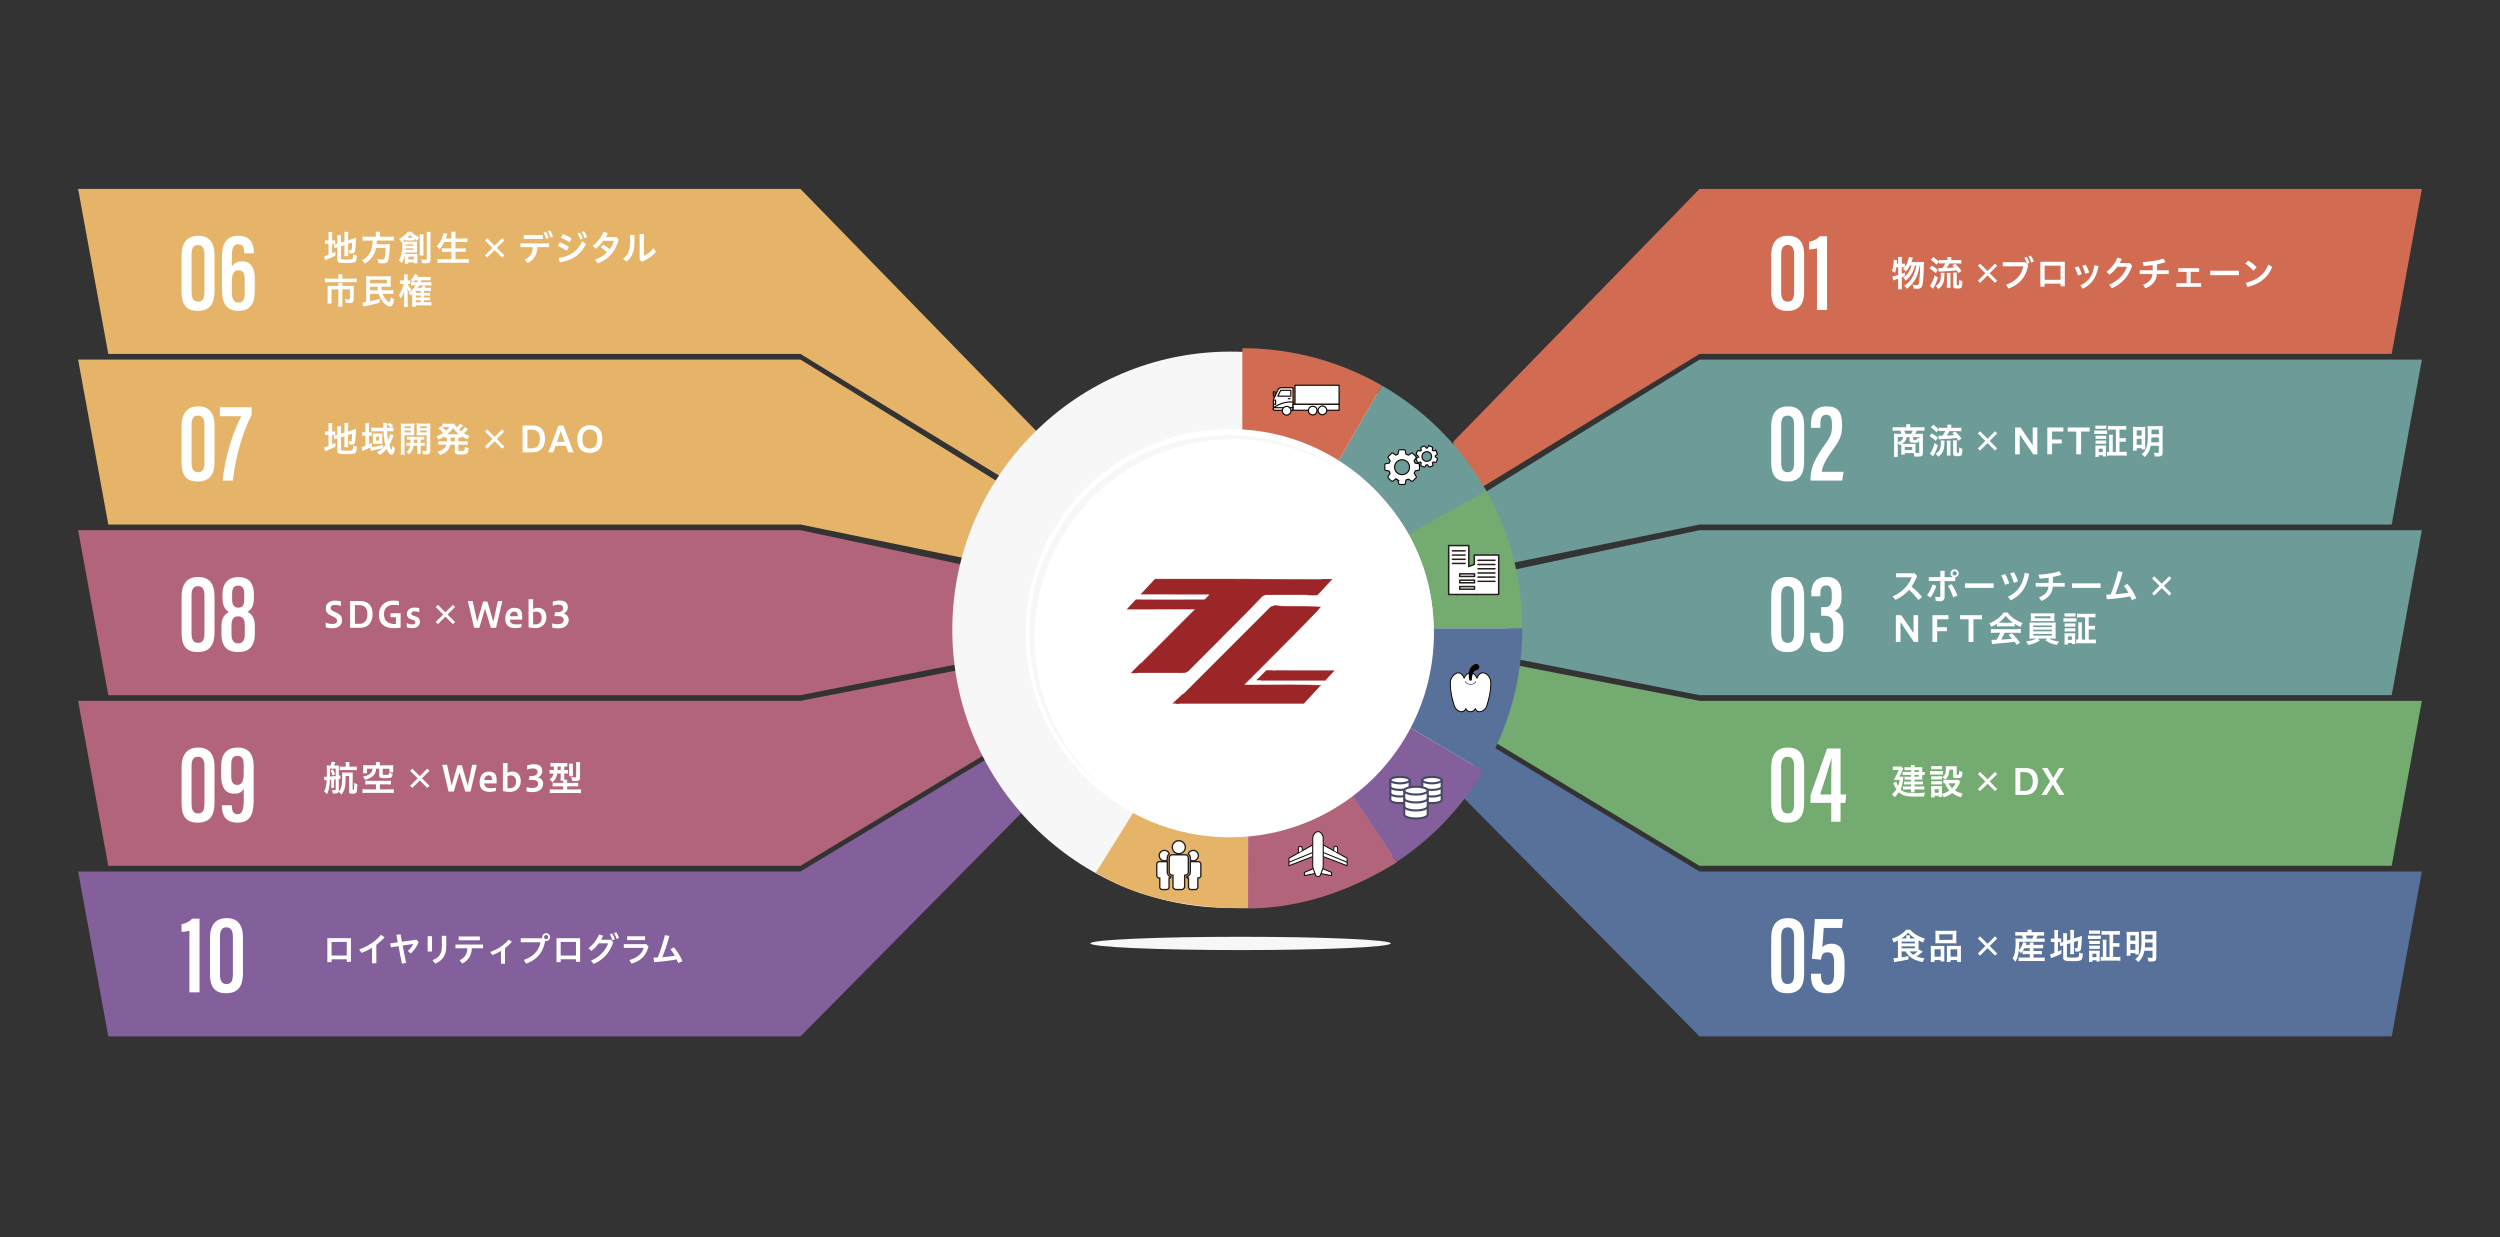
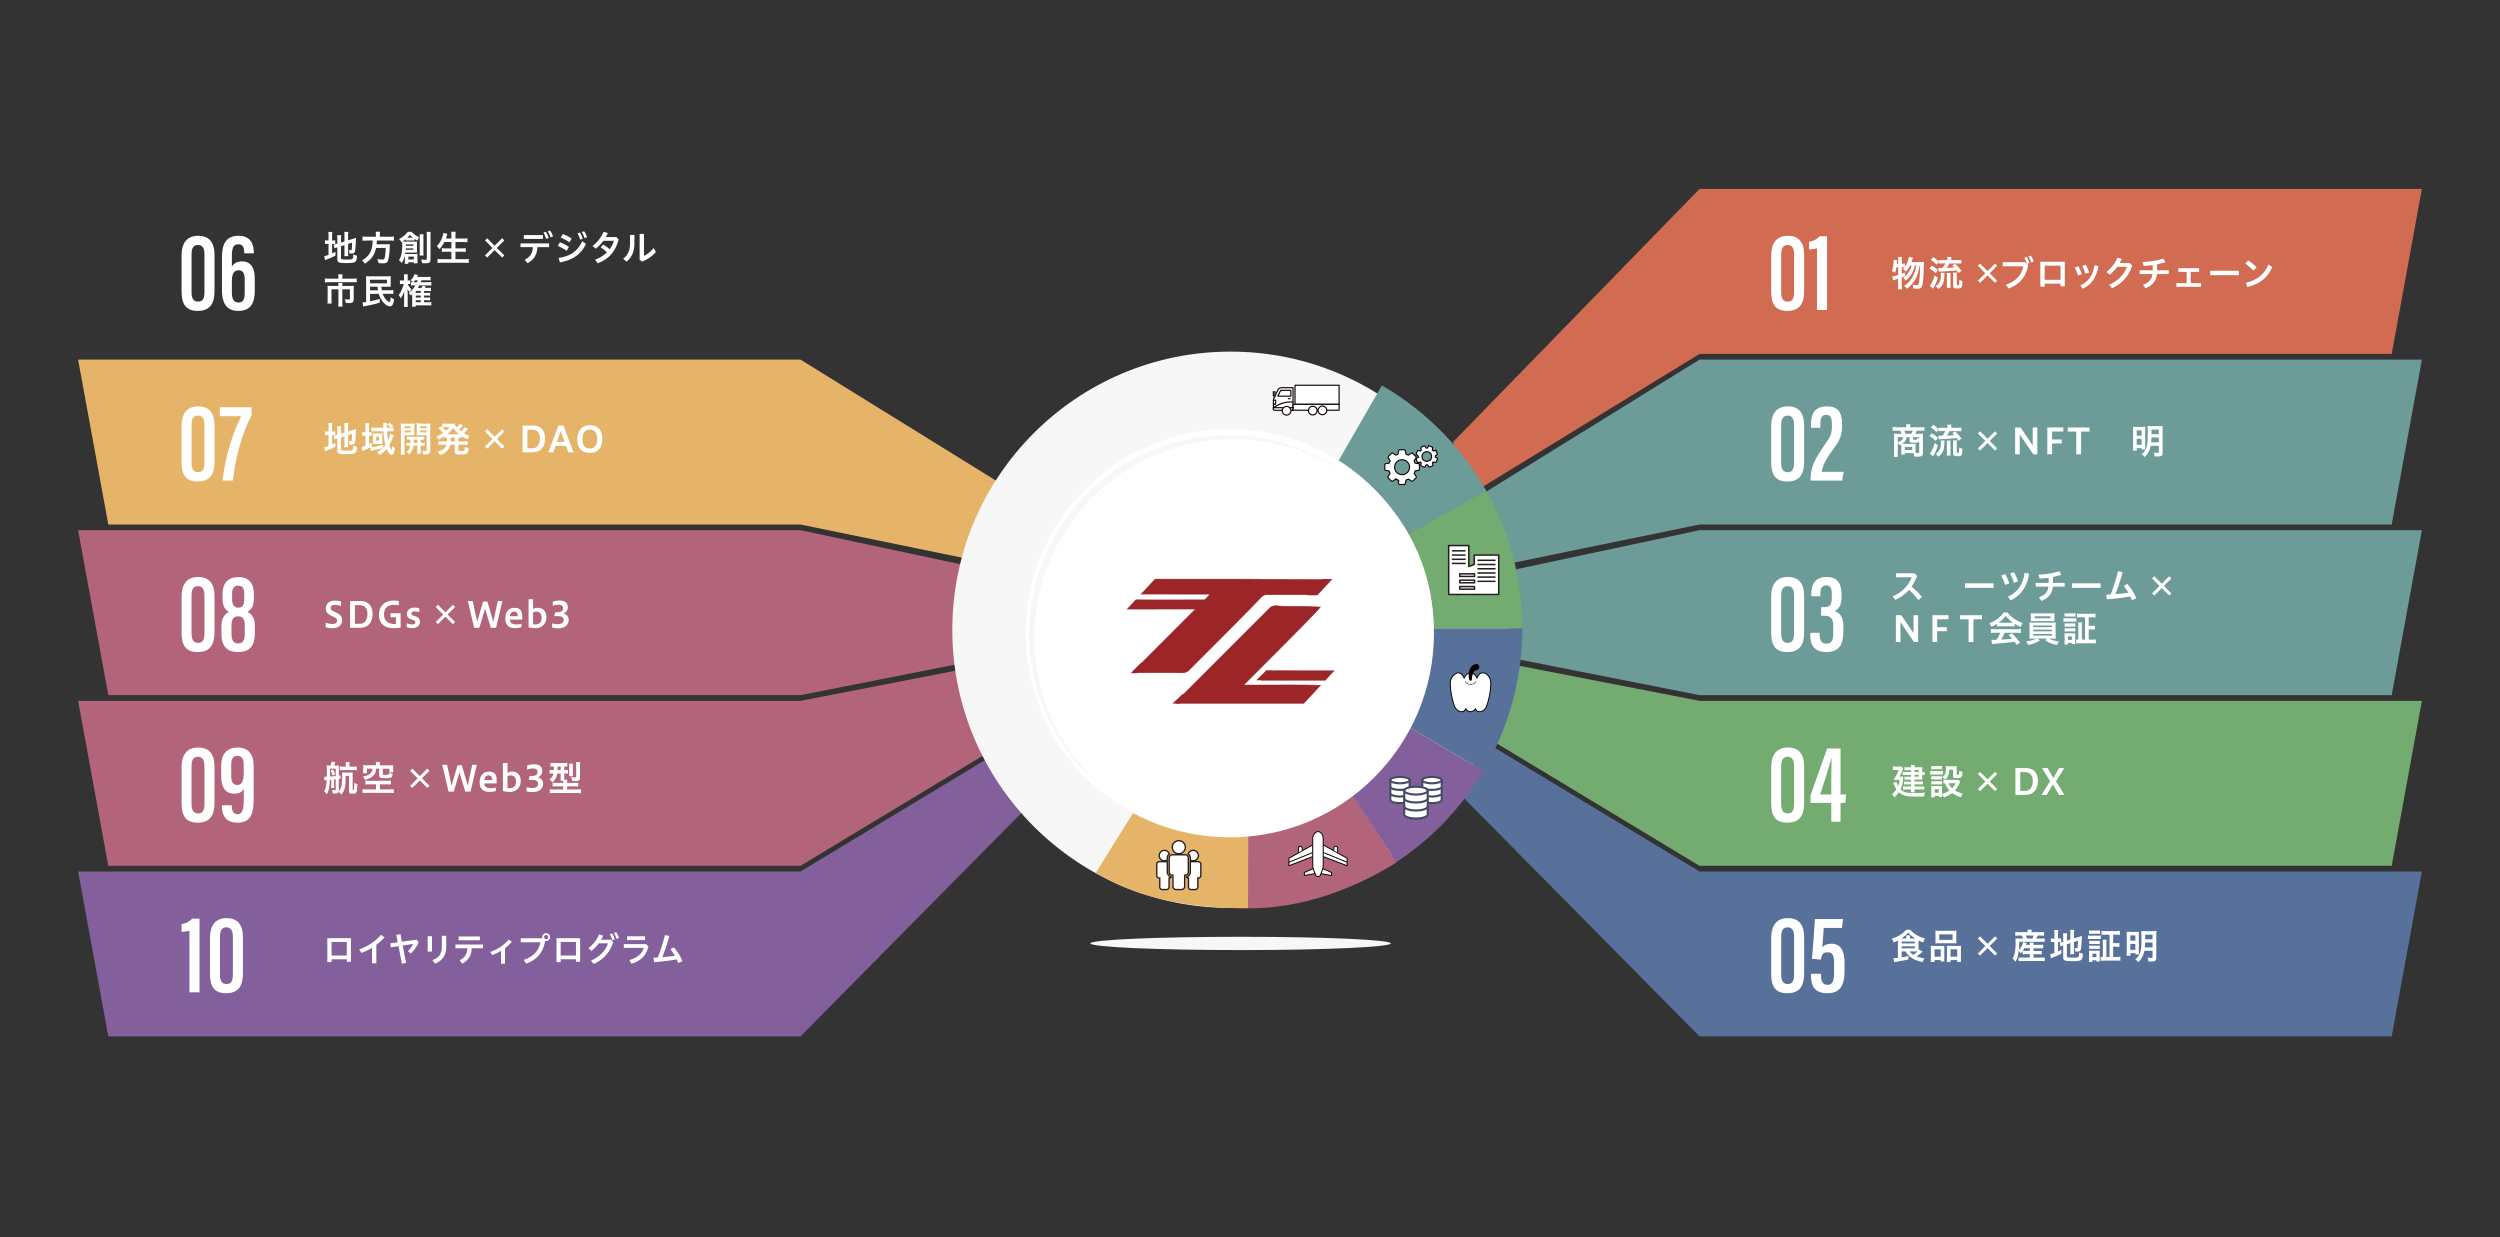
<svg xmlns="http://www.w3.org/2000/svg" id="レイヤー_1" data-name="レイヤー 1" width="3255" height="1611" viewBox="0 0 3255 1611">
  <rect x="0" y="0" width="3255" height="1611" fill="#333333" stroke="none" />
  <defs>
    <style>.cls-1,.cls-14,.cls-18,.cls-20{fill:none;}.cls-2{fill:#e6b469;}.cls-3{fill:#b2647a;}.cls-4{fill:#835f9b;}.cls-5{fill:#d16b52;}.cls-6{fill:#6c9b98;}.cls-7{fill:#74ab70;}.cls-8{fill:#57719b;}.cls-12,.cls-13,.cls-15,.cls-16,.cls-17,.cls-21,.cls-9{fill:#fff;}.cls-10{fill:#f7f7f7;}.cls-11{fill:#0093d8;}.cls-12,.cls-15,.cls-16,.cls-18,.cls-20{stroke:#0a0000;}.cls-12,.cls-16,.cls-17,.cls-18,.cls-20{stroke-linecap:round;stroke-linejoin:round;}.cls-12{stroke-width:1.5px;}.cls-13,.cls-14{stroke:#464964;stroke-width:2.78px;}.cls-13,.cls-14,.cls-15,.cls-21{stroke-miterlimit:10;}.cls-15{stroke-width:1.44px;}.cls-16{stroke-width:1.27px;}.cls-17,.cls-21{stroke:#251e1c;}.cls-17{stroke-width:1.98px;}.cls-18{stroke-width:1.27px;}.cls-19{fill:#0a0000;}.cls-20{stroke-width:0.69px;}.cls-21{stroke-width:1.78px;}.cls-22,.cls-23{fill:#9c2527;}.cls-23{stroke:#9c2527;stroke-miterlimit:10;stroke-width:0.66px;}.cls-24{clip-path:url(#clip-path);}.cls-25{clip-path:url(#clip-path-2);}</style>
    <clipPath id="clip-path">
      <polygon class="cls-1" points="1689.8 924.5 1345.2 924.5 1551 702.9 1895.5 702.9 1689.8 924.5" />
    </clipPath>
    <clipPath id="clip-path-2">
      <polygon class="cls-1" points="2022.7 928.4 1290.1 928.4 1491.2 753.7 2223.8 753.7 2022.7 928.4" />
    </clipPath>
  </defs>
-   <polygon class="cls-2" points="1362.7 657.2 1042.2 460.8 141 460.8 101.7 246 1042.2 246 1362.7 575 1362.7 657.2 1362.7 657.2" />
  <polygon class="cls-2" points="1362.7 748.7 1042.2 682.9 141 682.9 101.7 468.2 1042.2 468.2 1362.7 666.6 1362.7 748.7 1362.7 748.7" />
  <polygon class="cls-3" points="1362.7 841.8 1042.2 905.1 141 905.1 101.7 690.3 1042.2 690.3 1362.7 758.6 1362.7 841.8 1362.7 841.8" />
  <polygon class="cls-3" points="1362.7 933.8 1042.2 1127.3 141 1127.3 101.7 912.5 1042.2 912.5 1362.7 850.2 1362.7 933.8 1362.7 933.8" />
  <polygon class="cls-4" points="1362.7 1025.3 1042.2 1349.4 141 1349.4 101.7 1134.7 1042.2 1134.7 1362.7 941.2 1362.7 1025.3 1362.7 1025.3" />
  <polygon class="cls-5" points="1892.3 657.2 2212.8 460.8 3114 460.8 3153.3 246 2212.8 246 1892.3 575 1892.3 657.2 1892.3 657.2" />
  <polygon class="cls-6" points="1892.3 748.7 2212.8 682.9 3114 682.9 3153.3 468.2 2212.8 468.2 1892.3 666.6 1892.3 748.7 1892.3 748.7" />
  <polygon class="cls-6" points="1892.3 841.8 2212.8 905.1 3114 905.1 3153.3 690.3 2212.8 690.3 1892.3 758.6 1892.3 841.8 1892.3 841.8" />
  <polygon class="cls-7" points="1892.3 933.8 2212.8 1127.3 3114 1127.3 3153.3 912.5 2212.8 912.5 1892.3 850.2 1892.3 933.8 1892.3 933.8" />
  <polygon class="cls-8" points="1892.3 1025.3 2212.8 1349.4 3114 1349.4 3153.3 1134.7 2212.8 1134.7 1892.3 941.2 1892.3 1025.3 1892.3 1025.3" />
  <path class="cls-9" d="M2319.1,331.3v49.2c0,8.1,2.5,12.2,8.5,12.2s8.3-3.8,8.3-12.6V331c0-8.1-2.8-12-8.3-12s-8.5,3.4-8.5,12.3Zm29.9.6v47c0,15.3-5.1,25.9-21.9,25.9s-21-10.4-21-25.7V332.7c0-17.1,7.7-25.7,21.8-25.7s21.1,8.4,21.1,24.9Z" />
  <path class="cls-9" d="M2365.7,403.6V323.4a55.2,55.2,0,0,1-10.3,1.4V314.7a22.6,22.6,0,0,0,13.8-7.1h9.6v96Z" />
  <path class="cls-9" d="M2319.1,553.4v49.2c0,8.1,2.5,12.2,8.5,12.2s8.3-3.8,8.3-12.6V553.1c0-8.1-2.8-12-8.3-12s-8.5,3.4-8.5,12.3Zm29.9.6v47.1c0,15.2-5.1,25.8-21.9,25.8s-21-10.4-21-25.6V554.9c0-17.2,7.7-25.8,21.8-25.8s21.1,8.4,21.1,24.9Z" />
  <path class="cls-9" d="M2357.3,625.7V624c.1-16.8,7.1-28.4,17.5-43.4,7.9-11.2,10.4-15.1,10.4-25.7s-1.4-14.8-7.4-14.8-7.7,4.3-7.7,12.2V557h-12.2v-5.1c0-10.8,3.4-22.8,20.5-22.8s20,10.4,20,25-4.6,21.3-12.4,32-13.3,20.3-14,28.2h28.4l-1.9,11.4Z" />
  <path class="cls-9" d="M2319.1,775.5v49.2c0,8.1,2.5,12.3,8.5,12.3s8.3-3.9,8.3-12.7v-49c0-8.2-2.8-12.1-8.3-12.1s-8.5,3.5-8.5,12.3Zm29.9.6v47.1c0,15.2-5.1,25.8-21.9,25.8s-21-10.4-21-25.6V777c0-17.2,7.7-25.8,21.8-25.8s21.1,8.4,21.1,24.9Z" />
  <path class="cls-9" d="M2358.3,776.3v-2.8c0-10,3-22.3,20-22.3,14.5,0,19.4,9.2,19.4,22.3v3.7c0,10.9-3.5,16-9.1,18.3h0c6.9,2.4,11.4,7.7,11.4,19.4v7.9c0,15.2-4.8,26.2-21.9,26.2-15.5,0-21.1-8.7-21.1-22.1v-3h12.2v2.9c0,5.9,2,11.3,8.8,11.3s8.9-5,8.9-13.6v-9.3c0-10-3.5-13.5-11.7-13.5h-4.1V790.5h4c7.1,0,9.9-2.9,9.9-12v-5.1c0-6.3-1.2-11.2-7.3-11.2s-7.6,4.9-7.6,10.6v3.5Z" />
  <path class="cls-9" d="M2319.1,997.6v49.2c0,8.1,2.5,12.3,8.5,12.3s8.3-3.9,8.3-12.7v-49c0-8.1-2.8-12.1-8.3-12.1s-8.5,3.5-8.5,12.3Zm29.9.6v47.1c0,15.2-5.1,25.8-21.9,25.8s-21-10.4-21-25.6V999.1c0-17.2,7.7-25.8,21.8-25.8s21.1,8.4,21.1,24.9Z" />
  <path class="cls-9" d="M2384.3,1014.9c0-9.3.3-18.7.5-28h-.1c-4.6,16-9.7,31.6-14.8,47.5h14.4v-19.5Zm0,55v-24.6h-27v-9.8l21.6-61h17.5v59.9h7.3l-1,10.9h-6.3v24.6Z" />
  <path class="cls-9" d="M2319.1,1219.8v49.1c0,8.1,2.5,12.3,8.5,12.3s8.3-3.9,8.3-12.7v-49c0-8.1-2.8-12.1-8.3-12.1s-8.5,3.5-8.5,12.4Zm29.9.5v47.1c0,15.2-5.1,25.8-21.9,25.8s-21-10.4-21-25.6v-46.4c0-17.2,7.7-25.8,21.8-25.8s21.1,8.4,21.1,24.9Z" />
  <path class="cls-9" d="M2398.2,1208.2h-23.7c-.5,8.1-1.3,19.2-1.9,25.4,2-2.9,6.3-4.9,11.7-4.9,12.7,0,17.3,9.4,17.3,25.4v10.4c0,16.4-4.6,28.7-22.2,28.7s-21.5-10.5-21.5-23.4v-2H2371v3.1c0,5.4,1.7,11.4,8.4,11.4s8.6-5.6,8.6-16v-11.7c0-9.7-1.5-14.7-8.3-14.7s-7.7,3.2-8.9,9.6l-11.7-1.2c1.4-13.5,3.2-39.8,3.9-51.7h36.6l-1.4,11.6Z" />
  <path class="cls-9" d="M249.4,331.3v49.2c0,8.1,2.5,12.2,8.5,12.2s8.3-3.8,8.3-12.6V331c0-8.1-2.8-12-8.4-12s-8.4,3.4-8.4,12.3Zm29.9.6v47c0,15.3-5.2,25.9-21.9,25.9s-21-10.4-21-25.7V332.7c0-17.1,7.7-25.7,21.7-25.7s21.2,8.4,21.2,24.9Z" />
  <path class="cls-9" d="M318.6,380.7V364.2c0-7.3-1.5-12.3-7.9-12.3s-8.8,5.2-8.8,13.8v15c0,7,1.6,13.2,8.4,13.2s8.3-4.6,8.3-13.2Zm-.6-50.9v-1.2c0-4.3-.8-10.6-7.5-10.6s-8.6,4.8-8.6,15.7v13.4c2.3-3.7,6.2-6.8,13.3-6.8,12,0,16.5,9.5,16.5,22v16.5c0,14.6-4.5,26-21.5,26S289,391.9,289,378.5V335.3c0-16.2,4.3-28.3,21.5-28.3s20,12.8,20,22.1v.7Z" />
  <path class="cls-9" d="M249.4,553.4v49.2c0,8.1,2.5,12.2,8.5,12.2s8.3-3.8,8.3-12.6V553.1c0-8.1-2.8-12-8.4-12s-8.4,3.4-8.4,12.3Zm29.9.6v47.1c0,15.2-5.2,25.8-21.9,25.8s-21-10.4-21-25.6V554.9c0-17.2,7.7-25.8,21.7-25.8s21.2,8.4,21.2,24.9Z" />
  <path class="cls-9" d="M327.6,530.3v9.9c-11.4,22.2-20.4,51.2-24.4,85.5H289.8c3.3-31.2,13.6-63.3,24.4-83.8h-28V530.3Z" />
  <path class="cls-9" d="M249.4,775.5v49.2c0,8.1,2.5,12.3,8.5,12.3s8.3-3.9,8.3-12.7v-49c0-8.2-2.8-12.1-8.4-12.1s-8.4,3.5-8.4,12.3Zm29.9.6v47.1c0,15.2-5.2,25.8-21.9,25.8s-21-10.4-21-25.6V777c0-17.2,7.7-25.8,21.7-25.8s21.2,8.4,21.2,24.9Z" />
  <path class="cls-9" d="M302.2,773.1v7.7c0,6.4,2.7,10.4,8,10.4s7.8-3.1,7.8-10.6v-7.5c0-6-1.6-10.6-7.9-10.6s-7.9,4.6-7.9,10.6ZM318.7,826V813.8c0-8.2-3.1-11.3-8.7-11.3s-8.6,3.6-8.6,11.3V826c0,7,2.5,11.7,8.6,11.7s8.7-4,8.7-11.7Zm-30.4-.6v-10c0-12,5.1-15.8,9.6-18.7-5.2-3.2-8.2-8.1-8.2-18.2v-4.6c0-15,7.7-22.6,20.9-22.6,11.6,0,20,6.2,20,22.8v4.1c0,11.8-3.9,15.8-8.4,18.4,5.8,2.9,9.6,7.8,9.6,18.8v9.1c0,17.6-7.8,24.5-22,24.5-12.1,0-21.5-5.6-21.5-23.6Z" />
  <path class="cls-9" d="M249.4,997.6v49.2c0,8.1,2.5,12.3,8.5,12.3s8.3-3.9,8.3-12.7v-49c0-8.1-2.8-12.1-8.4-12.1s-8.4,3.5-8.4,12.3Zm29.9.6v47.1c0,15.2-5.2,25.8-21.9,25.8s-21-10.4-21-25.6V999.1c0-17.2,7.7-25.8,21.7-25.8s21.2,8.4,21.2,24.9Z" />
  <path class="cls-9" d="M301.1,995.7v15c0,6.2,1.5,11.3,7.8,11.3s8.4-5.7,8.4-14.7V995.8c0-7.6-2.1-11.6-8.1-11.6s-8.1,3.7-8.1,11.5Zm.8,52.8v1.4c0,6.6,2.3,10.2,7.5,10.2s8-4.5,8-18.3V1027c-2.3,4-5.7,6.4-12.4,6.4-12.2,0-17-9.2-17-22.9V997.1c0-14.8,7.1-23.8,21.3-23.8s21,8.5,21,24.5v40.9c0,17.3-1.7,32.4-21.1,32.4-16.6,0-20.3-11.1-20.3-22v-.6Z" />
  <path class="cls-9" d="M246.6,1292v-80.2a54.7,54.7,0,0,1-10.2,1.5v-10.1a23.6,23.6,0,0,0,13.8-7.1h9.6V1292Z" />
  <path class="cls-9" d="M286.4,1219.8v49.1c0,8.1,2.5,12.3,8.5,12.3s8.3-3.9,8.3-12.7v-49c0-8.1-2.8-12.1-8.4-12.1s-8.4,3.5-8.4,12.4Zm29.9.5v47.1c0,15.2-5.2,25.8-21.9,25.8s-21-10.4-21-25.6v-46.4c0-17.2,7.7-25.8,21.7-25.8s21.2,8.4,21.2,24.9Z" />
  <path class="cls-10" d="M1964.2,820c0,200-162.1,362.1-362.1,362.1S1239.9,1020,1239.9,820s162.2-362.2,362.2-362.2S1964.2,620,1964.2,820Z" />
  <path class="cls-3" d="M1624.9,1182.7l.2-117.3a248.3,248.3,0,0,0,131.4-37.5l62.1,94.8c-57.7,36-124.6,60-192.9,60Z" />
  <path class="cls-4" d="M1818.2,1122.4l-63.8-96.6a251.4,251.4,0,0,0,77.2-81.1l99.6,59.1a370.8,370.8,0,0,1-49.8,65.8,366.7,366.7,0,0,1-63.2,52.8Z" />
  <path class="cls-8" d="M1931.2,1003.8l-99.6-59.1A247.8,247.8,0,0,0,1866.3,818H1982a363.4,363.4,0,0,1-50.8,185.8Z" />
  <path class="cls-11" d="M1883.4,665.1c3.2,5.6,6.2,11.3,9.1,17.1A305.1,305.1,0,0,1,1924.1,818" />
  <path class="cls-7" d="M1982,818H1866.3a246.3,246.3,0,0,0-25.7-110.1c-2.3-4.7-4.8-9.4-7.4-13.9l100.3-57.8c3.8,6.6,7.5,13.5,10.9,20.4a360.7,360.7,0,0,1,27.9,77.3A370.3,370.3,0,0,1,1982,818Z" />
  <path class="cls-6" d="M1834.2,695.7a250.1,250.1,0,0,0-92.8-93.5l57.8-100.3a365.9,365.9,0,0,1,135.7,136.8l-100.7,57Z" />
-   <path class="cls-5" d="M1741.4,602.2a248.4,248.4,0,0,0-123.9-33V453.4a363.8,363.8,0,0,1,181.7,48.5l-57.8,100.3Z" />
  <path class="cls-2" d="M1624.9,1182.6V1066.8a248.3,248.3,0,0,1-131.4-37.5l-66.7,106.9c57.8,36,129.8,46.4,198.1,46.4Z" />
  <path class="cls-9" d="M1867,824.4c0,146.8-119,265.8-265.8,265.8s-265.9-119-265.9-265.8,119.1-265.8,265.9-265.8S1867,677.6,1867,824.4Z" />
  <path class="cls-10" d="M1347,830.3c0-142.8,115.7-258.5,258.5-258.5a257.4,257.4,0,0,1,151.5,49,257.3,257.3,0,0,0-158.3-54.1c-142.8,0-258.5,115.7-258.5,258.5a258.3,258.3,0,0,0,107,209.5A258.1,258.1,0,0,1,1347,830.3Z" />
  <path class="cls-9" d="M427.8,307.2a34.5,34.5,0,0,0-.3-5.2h5.2a33.6,33.6,0,0,0-.3,5.2v5.9h1.1a19,19,0,0,0,3-.2v4.7h-4.1v12.3l4.4-2.1v4.9a81,81,0,0,1-11.2,5l-2.4,1-1-5.2a27.9,27.9,0,0,0,5.5-1.6V317.5h-1.1a16.8,16.8,0,0,0-3.5.2v-4.9a15.6,15.6,0,0,0,3.5.3h1.1Zm16.2,29c0,.9.4,1.2,1.4,1.4a39.1,39.1,0,0,0,6.2.3c5.3,0,6.8-.2,7.5-1.2s.8-2.3.8-5.4a23,23,0,0,0,4.9,1.5c-.5,9.1-1.4,9.7-14.3,9.7-9.3,0-11.3-.9-11.3-4.8V322l-.9.3a12.6,12.6,0,0,0-2.8,1.1l-1.1-5a30,30,0,0,0,4.4-1l.4-.2V311a22.3,22.3,0,0,0-.3-4.8h5.4a30.4,30.4,0,0,0-.3,4.6v5l4.5-1.4v-7.9a20.8,20.8,0,0,0-.3-4.6h5.3a34.8,34.8,0,0,0-.3,4.7v6.3l6.6-2a19.2,19.2,0,0,0,3.7-1.4c-.1,2-.1,2.3-.2,4.8a106.2,106.2,0,0,1-1,12.5c-.6,2.6-1.8,3.3-5.2,3.3H455a14.7,14.7,0,0,0-1.2-4.6l2.5.3c1.2,0,1.4-.2,1.6-1.1a65.6,65.6,0,0,0,.5-8.8l-5.2,1.7v11.3a30.4,30.4,0,0,0,.3,4.6h-5.3a21.8,21.8,0,0,0,.3-4.7v-9.6l-4.5,1.4Z" />
  <path class="cls-9" d="M489.4,305.5a20.9,20.9,0,0,0-.3-3.8h5.8a18.1,18.1,0,0,0-.3,3.8v2.7h12.6a43.4,43.4,0,0,0,5.7-.3v5.5a41.3,41.3,0,0,0-5.6-.2H490.7c-.3,3.3-.3,3.4-.4,4.8h12.6a27.7,27.7,0,0,0,4.7-.2v.5c-.1.7-.1,1.2-.2,3.1a88,88,0,0,1-1.6,16c-1,4.3-2.5,5.5-7.1,5.5-1.6,0-2.6-.1-6.1-.4a17.9,17.9,0,0,0-1.3-5.3,34.9,34.9,0,0,0,6.8.7c2,0,2.4-.5,3.1-3.6a67.6,67.6,0,0,0,.9-11.5H489.6c-1.9,9.2-6,15-14.6,20.6a11.9,11.9,0,0,0-3.7-4.3,29.2,29.2,0,0,0,8.2-6.7c3.9-4.7,5.4-10,5.7-19.2h-7.5l-5.7.2v-5.5a46.7,46.7,0,0,0,5.7.3h11.7Z" />
  <path class="cls-9" d="M527.1,333.9v-1.4a32.8,32.8,0,0,1-4,10.1,17.3,17.3,0,0,0-3.7-3.9c3.2-4.8,4.3-10,4.3-19.7,0-1.8,0-2.7-.1-4l-.9.5a14.6,14.6,0,0,0-3.2-4.2,42.2,42.2,0,0,0,7.6-5.3,23.6,23.6,0,0,0,3.8-4.2h4.9c2.6,2.9,5.3,4.8,10,7.1a18.6,18.6,0,0,0-2.3,4.4,33.9,33.9,0,0,1-3.8-2.3v2.1H528.1v-1.6l-3.9,3.1h18.9a17.2,17.2,0,0,0-.2,3.4v7.5a16.2,16.2,0,0,0,.2,3.4H527.8c-.2.9-.2,1.3-.3,1.8h13l3.1-.2c-.1,1.1-.1,1.9-.1,3.3v5.4a20.6,20.6,0,0,0,.2,3.7h-4.9v-1.4h-7.2v2h-4.7a19.4,19.4,0,0,0,.2-3.6Zm1.2-10.5c-.1.6-.1.9-.2,1.8h10.1v-1.8Zm9.9-3.4v-1.8h-9.8V320ZM537,309.5h.6a27.9,27.9,0,0,1-4-3.7,29.4,29.4,0,0,1-3.2,3.7H537Zm-5.3,28.3h7.1v-3.7h-7.1ZM551.5,305a29.1,29.1,0,0,0-.2,4.7v18.2a27.2,27.2,0,0,0,.2,4.8h-5.2a29.1,29.1,0,0,0,.2-4.8V309.8a31.8,31.8,0,0,0-.2-4.8Zm9.3-3.1a33.7,33.7,0,0,0-.3,5.5v30.1c0,4.3-1.2,5.3-6.8,5.3l-4.2-.2a15.3,15.3,0,0,0-1.2-4.8,36.1,36.1,0,0,0,5.3.5c1.7,0,2.1-.3,2.1-1.4V307.5c0-2.7-.1-4.1-.2-5.6Z" />
  <path class="cls-9" d="M578.5,315.1a42.6,42.6,0,0,1-6.2,9.4,14.9,14.9,0,0,0-3.7-3.8,32.9,32.9,0,0,0,7.7-13.2,27.7,27.7,0,0,0,1-4.3l5.2,1.3c-.1.4-.6,1.5-.9,2.7s-.6,1.8-1.2,3.4h7.3v-3.5a42.8,42.8,0,0,0-.2-5.4h5.8a38.5,38.5,0,0,0-.3,5.4v3.5h9.5a56.6,56.6,0,0,0,6.1-.3v5l-6-.2H593v8.3h7.8a41.7,41.7,0,0,0,5.6-.3v5a44.4,44.4,0,0,0-5.5-.3H593v9.7h10.9a58.5,58.5,0,0,0,6.4-.3v5.2a61.9,61.9,0,0,0-6.3-.3H576.2c-2.4,0-4.3.1-6.5.3v-5.2a62.5,62.5,0,0,0,6.4.3h11.6v-9.7h-6.9a42.2,42.2,0,0,0-5.5.3v-5a37.5,37.5,0,0,0,5.4.3h7v-8.3Z" />
  <path class="cls-9" d="M634.3,310.2l9.7,9.7,9.8-9.7,2.8,2.8-9.7,9.8,9.7,9.7-2.8,2.8-9.8-9.7-9.7,9.7-2.8-2.8,9.7-9.7-9.7-9.8Z" />
  <path class="cls-9" d="M677.7,316.9h37.2v4.9H699.7c-.4,10-4.7,16.6-12.9,20.8l-3.6-4.4c7.2-3.7,10.3-8.4,10.5-16.4h-16Zm4.3-10.8h24.9v5H682Zm28.8-4.3a31.4,31.4,0,0,1,3.6,8L711,311a36.8,36.8,0,0,0-3.4-8.2Zm5.4-1.7a27,27,0,0,1,3.8,7.8l-3.3,1.2a33.1,33.1,0,0,0-3.5-8Z" />
  <path class="cls-9" d="M728.9,315.5a52.5,52.5,0,0,1,11.8,6l-2.8,5a70,70,0,0,0-11.6-6.3Zm-1.5,20.3c14.5-2.1,24.5-8.3,30.7-21.8l4.8,3.6c-6.7,14.4-18.3,21.3-34,24Zm5.4-31a47.8,47.8,0,0,1,11.5,5.8l-2.8,4.9a57.6,57.6,0,0,0-11.4-6.1Zm22.3-2a35,35,0,0,1,3.6,8l-3.4,1.2a29.3,29.3,0,0,0-3.4-8.2Zm5.4-1.7a27,27,0,0,1,3.8,7.8l-3.3,1.2a33.1,33.1,0,0,0-3.5-8Z" />
  <path class="cls-9" d="M785.6,313.5a49.1,49.1,0,0,1-10,10.3l-4.1-3.6a44.4,44.4,0,0,0,14.4-18.5l5.5,1.8a42.5,42.5,0,0,1-2.7,5.2h13.8l3,3.2c-4.6,16.5-13.2,25.5-27.3,30.9l-3.4-4.7a42.9,42.9,0,0,0,15.4-9.5,42.8,42.8,0,0,0-8.1-6.5l3.2-3.6a39.9,39.9,0,0,1,8.5,6.1,36,36,0,0,0,5.5-11.1Z" />
  <path class="cls-9" d="M826,305.9v10.6c0,10.8-3.1,18.2-10.3,24.2l-4.3-3.9c6.6-5,8.9-11.2,8.9-20.6V305.9Zm12.5-1.3v28.6A36,36,0,0,0,850.9,323l3.1,4.9c-4,5.2-11.1,10-18.2,12.8l-3-2.6V304.6Z" />
  <path class="cls-9" d="M440.6,360.6a15.8,15.8,0,0,0-.3-3.4H446a16.9,16.9,0,0,0-.3,3.3v2.3h12.9a46.2,46.2,0,0,0,5.8-.3v5.1a41.3,41.3,0,0,0-5.6-.2H428.6l-5.6.2v-5.1a47.9,47.9,0,0,0,5.7.3h11.9Zm0,11.1a17.7,17.7,0,0,0-.2-3.3h5.5a12.9,12.9,0,0,0-.2,3.3v.6h10.6l4.4-.2c-.1,1.2-.2,2.3-.2,3.9v13.4c0,4.2-1.3,5.2-6.6,5.2l-3.8-.2a15.3,15.3,0,0,0-1.2-4.9,23.1,23.1,0,0,0,4.4.5c1.9,0,2.3-.2,2.3-1.4V376.7h-9.9v17a46.8,46.8,0,0,0,.3,5.5h-5.7a49.3,49.3,0,0,0,.3-5.5v-17h-9v13.1a40.4,40.4,0,0,0,.2,5.4h-5.5a43.3,43.3,0,0,0,.3-5.3V376c0-1.4-.1-2.6-.2-3.9l4.7.2h9.5Z" />
  <path class="cls-9" d="M496.5,373.2a26.7,26.7,0,0,0,.7,4.7h9.3a33.5,33.5,0,0,0,5.6-.3v5.1l-4.5-.2h-9.4a23.1,23.1,0,0,0,4.8,8c1.3,1.4,3.3,2.7,4,2.7s1.2-1.5,1.8-6.2a18.1,18.1,0,0,0,4.3,2.7c-.9,6.7-2.5,9.2-5.4,9.2s-6.7-2.5-9.7-6.6a29.6,29.6,0,0,1-4.9-9.7H481.8v9.7c5.1-1.1,7.5-1.7,12.6-3.1v4.8a134.1,134.1,0,0,1-14.2,3.6l-3.8.7-1.8.4-1.6.4-1.1-5.4a29.2,29.2,0,0,0,4.8-.5V365c0-2.4-.1-3.9-.2-5.4l5.5.2h21.8l5-.2c-.1,1.2-.1,2-.1,4.3v5.3c0,1.9,0,3.1.1,4.1H496.5Zm-14.7-4.3h22v-4.7h-22Zm0,4.3V378h10.4a43.6,43.6,0,0,1-.6-4.7Z" />
  <path class="cls-9" d="M526.1,361.9a29.1,29.1,0,0,0-.2-4.7H531a29.7,29.7,0,0,0-.2,4.7v3.3h.4a11.9,11.9,0,0,0,2.9-.2v4.8H531a15.8,15.8,0,0,0,4.8,6.8,17.7,17.7,0,0,0-2.5,3.8,37.7,37.7,0,0,1-2.8-4.4,46,46,0,0,1,.3,6.1v11.8c0,2.3.1,4.3.2,5.6h-5.1a41.7,41.7,0,0,0,.3-5.6v-9.4a42.1,42.1,0,0,1,.2-5.6,39.8,39.8,0,0,1-4.7,9.7,15.9,15.9,0,0,0-2.6-4.4,33.9,33.9,0,0,0,4.8-9.1,25.4,25.4,0,0,0,1.7-5.3h-1.9a11.9,11.9,0,0,0-3,.2V365a11.5,11.5,0,0,0,3,.2h2.4Zm12.8,9.7a20.2,20.2,0,0,0-3.8.3v-4.7l2.5.2a9.4,9.4,0,0,0-3.1-2.6,15.9,15.9,0,0,0,5.2-7.8l4.6,1.1-1.3,2.5h12.4a25.4,25.4,0,0,0,5.2-.3v4.8a38.7,38.7,0,0,0-5.3-.2h-6.6l-.9,2.5h9l4.8-.2v4.7a28.3,28.3,0,0,0-4.7-.3H545.8a29.8,29.8,0,0,1-2,3.2h5a17.3,17.3,0,0,0,1.6-3l4,1.3-1,1.7h3.5l4.2-.2V379l-4.1-.2h-4.9v2.5h4.3a29.3,29.3,0,0,0,3.6-.2V385l-3.6-.2h-4.3v2.6h4.3a28,28,0,0,0,3.6-.2v3.9l-3.6-.2h-4.3v2.6h4.4a32.1,32.1,0,0,0,5.1-.3v4.5l-5.1-.2H541.3v1.8h-4.9a32.5,32.5,0,0,0,.3-5v-9.1a16.2,16.2,0,0,1,.1-2.2l-2,1.8a11.4,11.4,0,0,0-2.7-3.3,31.2,31.2,0,0,0,8.8-9.9Zm4.2-4.2.8-2.5h-3.5l-2.2,2.5h4.9Zm4.7,11.4h-6.5v2.5h6.5Zm0,6h-6.5v2.6h6.5Zm-6.5,6.1v2.6h6.5v-2.6Z" />
  <path class="cls-10" d="M1810.8,1228.3c0,4.8-87.5,8.7-195.5,8.7s-195.6-3.9-195.6-8.7,87.6-8.6,195.6-8.6,195.5,3.8,195.5,8.6Z" />
  <path class="cls-9" d="M2501.2,341.2l3.8-.2c-.1,1.4-.1,1.4-.2,5.7-.4,15.5-1,22.3-2.2,25.5s-3,3.8-7,3.8l-4.4-.4a11.6,11.6,0,0,0-1.2-5.1,22.7,22.7,0,0,0,5.7.8c1.8,0,2.5-1,3-4.2a176.4,176.4,0,0,0,1.3-21.5h-.5c-1.3,7.4-2.7,12-4.9,16.5s-5.9,9.2-11.8,13.9a10.9,10.9,0,0,0-3.9-3.8,29.8,29.8,0,0,0,11.8-12.9,45,45,0,0,0,4.4-13.7h-1.8c-2.3,8.9-6,15-12.2,19.9a11.1,11.1,0,0,0-3.3-3.9,24.1,24.1,0,0,0,5.3-4.6,29.3,29.3,0,0,0,5.8-11.4h-2.1a31.2,31.2,0,0,1-5.4,8,14.6,14.6,0,0,0-3.8-3.4l2.2-2.2h-3.7v8.5c1.6-.6,2.3-.8,4.3-1.7v4.5l-4.3,1.8v10.4a44.1,44.1,0,0,0,.3,5.2h-5.3a40.5,40.5,0,0,0,.3-5.2v-8.6l-4.1,1.4a15.4,15.4,0,0,0-2.4.9l-1.1-5.3c2.1-.2,3.2-.5,7.6-1.9v-10h-2.3a53.2,53.2,0,0,1-1.7,7.3,14.7,14.7,0,0,0-4.2-2.4,21.9,21.9,0,0,0,1.7-6.3,41.3,41.3,0,0,0,.7-6.5,12.8,12.8,0,0,0-.1-1.9l4.5.5c-.2,2.8-.2,3-.4,4.7h1.8v-5.2a21.3,21.3,0,0,0-.3-3.7h5.3a19.8,19.8,0,0,0-.3,3.7v5.2h1.1l3-.2v4.3a24.6,24.6,0,0,0,3.2-6,28.3,28.3,0,0,0,2-7l5.3,1a31.3,31.3,0,0,0-1.4,4l-.7,1.8Z" />
  <path class="cls-9" d="M2515,345.9a34.9,34.9,0,0,1,8.2,5.7l-2.9,4.2a33,33,0,0,0-8.2-6.3Zm8.1,15.5a57,57,0,0,1-4.6,11.6l-1,1.8a6.7,6.7,0,0,0-.6,1.2l-4.3-3.8a13.4,13.4,0,0,0,2-2.9,42.7,42.7,0,0,0,4.3-10.9Zm-1.9-16.8a31.3,31.3,0,0,0-7.3-6.3l3.2-3.6a40.9,40.9,0,0,1,7.2,6.1v-2.4a34.8,34.8,0,0,0,5,.2h6.3v-.5a16.9,16.9,0,0,0-.3-3.5h5.4a17.8,17.8,0,0,0-.2,3.5v.5h8.2a34.8,34.8,0,0,0,5-.2v4.8l-5-.2h-10.5a33.4,33.4,0,0,1-3.6,5.8,95.2,95.2,0,0,0,9.7-.6,28.1,28.1,0,0,0-2.5-2.6l3.7-2.2a57,57,0,0,1,8.4,9.3l-4.1,2.8c-1.1-1.7-1.5-2.3-2.4-3.5-6.4.8-9.6,1-20.1,1.5l-3,.2-.6-4.8h5.5a31.1,31.1,0,0,0,3.5-6h-3.5l-4.9.2V341Zm10.6,10.6c-.1.9-.1.9-.3,4.8-.2,5.6-.9,8.3-2.9,11.3s-2.3,2.9-5,5a14.1,14.1,0,0,0-3.6-3.7c5.3-3.3,7-6.8,7-14.5a26.4,26.4,0,0,0-.2-2.9Zm2.8,19.5a27.6,27.6,0,0,0,.3-4.4V359.2a20.9,20.9,0,0,0-.3-3.8h5.1a37.9,37.9,0,0,0-.2,3.8v11.2c0,1.7.1,3.2.2,4.3Zm13.1-4.5c0,.9.3,1.1,1.2,1.1s1.5-.2,1.7-.6a38.7,38.7,0,0,0,.3-6.4,19.9,19.9,0,0,0,4.2,1.6c-.3,6.1-.5,7.2-1.4,8.4s-2.2,1.3-5.2,1.3-4-.3-4.8-1.1-.7-1.1-.7-2.7V359.3c0-2.3,0-3.3-.1-4.4h5a37.3,37.3,0,0,0-.2,4.2Z" />
  <path class="cls-9" d="M2578,343.2l9.8,9.7,9.7-9.7,2.8,2.8-9.7,9.8,9.7,9.7-2.8,2.8-9.7-9.7-9.8,9.7-2.8-2.8,9.7-9.7-9.7-9.8Z" />
  <path class="cls-9" d="M2640.7,344.8c-2.9,16.3-11.2,25.5-25.6,30.9l-3.3-5c12.5-4.3,20.4-12.4,22.4-23.9h-26.6v-5.4h29l2.2,1.9a29.5,29.5,0,0,0-3.2-7.8l3.1-1a26.2,26.2,0,0,1,3.6,7.9l-3.1,1.2Zm3.4-12a27,27,0,0,1,3.9,7.8l-3.4,1.2a31.5,31.5,0,0,0-3.5-8Z" />
  <path class="cls-9" d="M2662.1,369.3v3.9h-5.6V340.8h31.9v32h-5.6v-3.5Zm20.7-23.4h-20.7v18.4h20.7Z" />
  <path class="cls-9" d="M2706,346.7a50.9,50.9,0,0,1,4.5,10.3l-5,1.7a65,65,0,0,0-4.1-10.3Zm26.2-.3c-2.4,14.4-8.9,24.1-20.5,29.5l-3.2-4.3c10.7-4.9,16.5-13,18.4-26.2Zm-16.6-1.7a45.3,45.3,0,0,1,4.5,10.1l-5,1.7a48,48,0,0,0-4.1-10.4Z" />
  <path class="cls-9" d="M2773,342.5l3.1,3.4c-4.7,14.1-13.5,23.6-26.3,29.4l-3.7-4.6c11.5-5,19.7-13.4,23.1-23.3h-12.5a48.5,48.5,0,0,1-10,10.2l-4.1-3.6a47.3,47.3,0,0,0,14.4-18.6l5.6,1.7c-.8,1.8-1.8,3.6-2.8,5.4Z" />
  <path class="cls-9" d="M2802.8,345.1c-4,.6-8,1-11.7,1.2l-1.5-5.1c9-.4,19.6-1.9,27.1-4.6l2.8,4.8a110.6,110.6,0,0,1-11,2.7v7.8h15.2v4.9h-15.4c-.9,9-5.6,14.9-15,18.5l-3.1-4.5c7.8-3,11.5-7.2,12.4-14h-16.7v-4.9h16.9Z" />
  <path class="cls-9" d="M2847,368.6V354h-10.9v-4.8h27.2V354h-11v14.6h13.5v4.8h-32.2v-4.8Z" />
  <path class="cls-9" d="M2915,352.5v5.8h-37.3v-5.8Z" />
  <path class="cls-9" d="M2927.1,339.2a43.1,43.1,0,0,1,11,8.9l-4.2,4.4a68.4,68.4,0,0,0-10.5-9.4Zm-3,29c14.7-3.5,24.5-11.3,29.3-23.8l5,3.1c-5.4,14.1-17.1,22.7-32.3,26.1Z" />
  <path class="cls-9" d="M2475.5,580.7a15.5,15.5,0,0,0-.1-2.2l-2.3,1.1a16.6,16.6,0,0,0-2.2-3.2v12.9a43.6,43.6,0,0,0,.2,5.5h-5.3a42.2,42.2,0,0,0,.3-5.5V568.5c0-1.4-.1-2.6-.2-3.9l4.5.2h5.3a18.6,18.6,0,0,0-1.7-4.1h-4.7a35.6,35.6,0,0,0-5.1.2v-4.8l5.3.2H2482v-1.1a28.3,28.3,0,0,0-.2-2.9h5.5v.5a9.3,9.3,0,0,0-.2,2.4v1.1h13.2l5.3-.2v4.8a34.1,34.1,0,0,0-5-.2h-4.9a29.2,29.2,0,0,1-2.1,4.1h5.9a36.6,36.6,0,0,0,4.3-.2,20.7,20.7,0,0,0-.2,3.9v21c0,3.9-1.4,5-6.1,5h-5a18.2,18.2,0,0,0-1.1-4.6h-11.3v2h-4.8a28.2,28.2,0,0,0,.2-3.4Zm-4.6-11.6v6.5c4.6-1.4,6.5-3.2,6.9-6.5Zm11.6,0c-.6,4-2.2,6.4-6,8.8h13.9l3.8-.2c-.1,1.2-.2,2.3-.2,3.3v5.4a32.8,32.8,0,0,0,.2,3.4h3c1.3,0,1.6-.2,1.6-1.2V574.4c-.9,1.7-2,2-6.5,2-3,0-4.2-.2-5.1-.6a2.5,2.5,0,0,1-1-2.3v-4.4Zm5.9-4.3a21.7,21.7,0,0,0,1.9-4.1h-11a23.1,23.1,0,0,1,1.7,4.1Zm-8.3,21.1h9.6v-4h-9.6Zm18.7-16.8h-8v2.6c0,.8.3.9,2.4.9s2.2-.1,2.5-.5a5.1,5.1,0,0,0,.3-2.1,15.7,15.7,0,0,0,2.8,1.2Z" />
  <path class="cls-9" d="M2515,564.2a38.9,38.9,0,0,1,8.2,5.8l-2.9,4.1a32.7,32.7,0,0,0-8.2-6.2Zm8.1,15.5a54.8,54.8,0,0,1-4.6,11.6,8.5,8.5,0,0,1-1,1.8,13.4,13.4,0,0,0-.6,1.2l-4.3-3.8a15.5,15.5,0,0,0,2-2.8,45.1,45.1,0,0,0,4.3-11Zm-1.9-16.8a31.3,31.3,0,0,0-7.3-6.3l3.2-3.6a51.7,51.7,0,0,1,7.2,6.1v-2.4a32.5,32.5,0,0,0,5,.3h6.3v-.5a17.9,17.9,0,0,0-.3-3.6h5.4a18.4,18.4,0,0,0-.2,3.6v.5h8.2a32.5,32.5,0,0,0,5-.3v4.9a31.6,31.6,0,0,0-5-.3h-10.5a27.3,27.3,0,0,1-3.6,5.8,95.2,95.2,0,0,0,9.7-.6,28.1,28.1,0,0,0-2.5-2.6l3.7-2.2a57,57,0,0,1,8.4,9.3l-4.1,2.9c-1.1-1.8-1.5-2.3-2.4-3.6-6.4.8-9.6,1-20.1,1.5l-3,.3-.6-4.9h5.5a28.4,28.4,0,0,0,3.5-6h-3.5a34.8,34.8,0,0,0-4.9.3v-2.3Zm10.6,10.6c-.1.9-.1.9-.3,4.8-.2,5.6-.9,8.3-2.9,11.3s-2.3,2.9-5,5.1a14.5,14.5,0,0,0-3.6-3.8c5.3-3.3,7-6.8,7-14.4a28.3,28.3,0,0,0-.2-3Zm2.8,19.6a28.5,28.5,0,0,0,.3-4.4V577.5a20.9,20.9,0,0,0-.3-3.8h5.1c-.1,1.2-.2,2.2-.2,3.8v11.2c0,1.7.1,3.3.2,4.4Zm13.1-4.6c0,1,.3,1.1,1.2,1.1s1.5-.1,1.7-.6a38.7,38.7,0,0,0,.3-6.4,20.6,20.6,0,0,0,4.2,1.7c-.3,6-.5,7.2-1.4,8.3s-2.2,1.4-5.2,1.4-4-.4-4.8-1.1a3.7,3.7,0,0,1-.7-2.7V577.6c0-2.2,0-3.3-.1-4.3h5a33.8,33.8,0,0,0-.2,4.1Z" />
  <path class="cls-9" d="M2578,561.5l9.8,9.8,9.7-9.8,2.8,2.9-9.7,9.7,9.7,9.7-2.8,2.9-9.7-9.8-9.8,9.8-2.8-2.9,9.7-9.7-9.7-9.7Z" />
  <path class="cls-9" d="M2623.7,591.5V556.6h7.1l15.8,23.3V556.6h6v34.9h-5.3l-17.6-25.8v25.8Z" />
  <path class="cls-9" d="M2665.6,591.5V556.6h20.9v5.3h-14.7v10.3h12.6v5.2h-12.6v14.1Z" />
  <path class="cls-9" d="M2703.3,591.5V561.9h-11.1v-5.3h28.5v5.3h-11.1v29.6Z" />
-   <path class="cls-9" d="M2726.7,560.4a19.5,19.5,0,0,0,3.7.2h9.4a18.4,18.4,0,0,0,3.7-.2v4.7a25,25,0,0,0-3.5-.2h-9.6l-3.7.2Zm1.3,34.4a29.4,29.4,0,0,0,.3-4.4v-6.7a35.3,35.3,0,0,0-.2-3.6h14c0,.9-.1,1.7-.1,3.3v7.3c0,1.9.1,2.8.1,3.5h-4.3v-1.5h-5.2v2.1Zm.2-40.8a19.5,19.5,0,0,0,3.8.2h6.6a19.5,19.5,0,0,0,3.8-.2v4.3h-14.2Zm.2,13.3h13.8v4.3l-2.9-.2h-7.9a20,20,0,0,0-3,.2Zm0,6.3h13.8v4.3a12.8,12.8,0,0,0-3-.2h-7.9l-2.9.2Zm4.2,15.1h5.2v-4.5h-5.2Zm22.3-29.4h-5.2a36.4,36.4,0,0,0-5.2.3v-5.1a34.5,34.5,0,0,0,5.2.3h13.5a36.4,36.4,0,0,0,5.2-.3v5.1a35.8,35.8,0,0,0-5.1-.3h-3.7v11.2h3.7l4.5-.2v5a29,29,0,0,0-4.5-.2h-3.7v13.3h4.3l5.1-.2v5.2a38.4,38.4,0,0,0-5.2-.3h-15.4a33,33,0,0,0-5.1.3v-5.1h2.8V571a36.3,36.3,0,0,0-.2-5h5.1a33.4,33.4,0,0,0-.2,5v17.4h4.1Z" />
  <path class="cls-9" d="M2777.3,560.4a31.1,31.1,0,0,0-.2-4.7c1.3.1,2.3.2,5,.2h7.1l4-.2a37.3,37.3,0,0,0-.2,4.2v20.6c0,2.5,0,3.7.1,4.6h-4.7v-1.6H2782v3.3h-5a38.5,38.5,0,0,0,.3-5.4Zm4.7,6.8h6.4v-6.9H2782Zm0,11.9h6.4v-7.7H2782Zm18.2,1.3a31,31,0,0,1-2.3,7.3,21.7,21.7,0,0,1-5.7,7.4,13.1,13.1,0,0,0-4-3.7,16.1,16.1,0,0,0,6.5-9c1.3-3.9,1.7-8.1,1.7-16.5,0-6-.1-9.4-.3-11.3a36.3,36.3,0,0,0,5.1.2h9.8a31.9,31.9,0,0,0,4.9-.2c-.1,1.2-.2,2.6-.2,5v29.6c0,4.1-1.4,5.1-6.6,5.1h-3.7a15.9,15.9,0,0,0-1.2-5.1,25.7,25.7,0,0,0,4.7.5c1.6,0,1.9-.2,1.9-1.4v-7.8Zm1-10.8c-.1,2.2-.2,4.1-.4,6.3h10v-6.3Zm9.6-10.3h-9.5v6h9.5Z" />
  <path class="cls-9" d="M2497.7,781.3a90.7,90.7,0,0,0-12.1-13.3,52.9,52.9,0,0,1-17.8,13l-3.6-4.5c12.1-5.2,20.7-14,24.9-24.9h-20.5v-5.2h24.2l3.2,3.6a59.7,59.7,0,0,1-7.2,13.8,75.5,75.5,0,0,1,13.6,13.5Z" />
-   <path class="cls-9" d="M2509,775a38.3,38.3,0,0,0,6.9-14l5.1,1.5a43.9,43.9,0,0,1-7.5,15.5Zm2.3-18.5v-5.1h15v-8.2h5.6v8.2H2543a5.2,5.2,0,0,1,1.9-10.1,5.2,5.2,0,0,1,5.3,5.2,5.4,5.4,0,0,1-4.5,5.2v4.9h-13.8v19.8c0,4.8-2.1,6.4-6.5,6.4a43.8,43.8,0,0,1-5-.4l-.8-5.6a24.7,24.7,0,0,0,5,.5c1.2,0,1.7-.3,1.7-1.5V756.5Zm29.6,4.1a59.6,59.6,0,0,1,7.6,14.9l-5.5,2.2a66.4,66.4,0,0,0-6.8-15Zm1.3-14.2a2.8,2.8,0,1,0,2.7-2.7A2.7,2.7,0,0,0,2542.2,746.4Z" />
  <path class="cls-9" d="M2595.7,759.5v5.9h-37.3v-5.9Z" />
  <path class="cls-9" d="M2610.8,747.4a63,63,0,0,1,5.2,12.1l-5.5,2a64.7,64.7,0,0,0-4.9-12.2Zm31.1-.4c-2.7,16.8-10.4,28.3-24.1,34.6l-3.5-4.7c12.5-5.8,19.5-15.6,21.8-31.1Zm-19.7-1.9a51.9,51.9,0,0,1,5.2,11.9l-5.4,1.8a66.9,66.9,0,0,0-4.8-12.3Z" />
  <path class="cls-9" d="M2667.3,752.2c-4,.6-8,1-11.6,1.2l-1.6-5.2c9-.4,19.7-1.8,27.1-4.5l2.8,4.7a110.3,110.3,0,0,1-11,2.8V759h15.2v4.8h-15.4c-.9,9.1-5.6,14.9-15,18.6l-3.1-4.6c7.8-3,11.5-7.1,12.4-14h-16.6V759h16.8Z" />
  <path class="cls-9" d="M2735,759.5v5.9h-37.3v-5.9Z" />
  <path class="cls-9" d="M2775.7,781.5l-2.1-5a231.1,231.1,0,0,1-30.5,3.7l-.8-6,5.8-.2a213.9,213.9,0,0,0,9.6-30.3l6,1.2a241.3,241.3,0,0,1-9.5,28.7c5.7-.5,11.3-1,16.9-1.9a53.9,53.9,0,0,0-5.9-8.8l4.6-2.7a65.5,65.5,0,0,1,11.6,18.8Z" />
  <path class="cls-9" d="M2804.8,750.3l9.8,9.7,9.7-9.7,2.8,2.8-9.7,9.7,9.7,9.8-2.8,2.8-9.7-9.7-9.8,9.7-2.8-2.8,9.7-9.8-9.7-9.7Z" />
  <path class="cls-9" d="M2468.4,835.9V801h7.1l15.9,23.3V801h6v34.9H2492l-17.6-25.8v25.8Z" />
  <path class="cls-9" d="M2516,835.9V801h20.9v5.3h-14.7v10.3h12.6v5.2h-12.6v14.1Z" />
  <path class="cls-9" d="M2563.1,835.9V806.3H2552V801h28.5v5.3h-11.1v29.6Z" />
  <path class="cls-9" d="M2600,812.2a46.3,46.3,0,0,1-7.3,3.9,19.2,19.2,0,0,0-2.7-4.6,44.8,44.8,0,0,0,11.5-6.4,32.3,32.3,0,0,0,7.2-7.6h5.3a30.9,30.9,0,0,0,7.7,7.6,50.4,50.4,0,0,0,11.7,6.1,19.9,19.9,0,0,0-2.5,5.1,46.5,46.5,0,0,1-7.8-4.2v3.6l-4.1-.2h-15.1l-3.9.2Zm-2.6,11.7a37.9,37.9,0,0,0-5.3.3V819l5.3.2h28.4l5.3-.2v5.2a38.9,38.9,0,0,0-5.3-.3h-15.7a46,46,0,0,1-4.7,8.8c8-.4,8-.4,14.4-1.1-1.4-1.6-2.2-2.4-4.7-5l4.5-2a103,103,0,0,1,10.5,12.1l-4.4,2.9-2.7-4-8.2,1-15.3,1.4-5.9.6-.7-5.5h2.6l4-.2a47.4,47.4,0,0,0,4.8-9.1Zm21.6-13.1h2a37,37,0,0,1-9.5-8.9,40.5,40.5,0,0,1-9.4,8.9H2619Z" />
  <path class="cls-9" d="M2647.3,831.4l-5,.2c.1-1.2.2-2.5.2-4.8V815.3c0-2.4-.1-3.5-.2-4.9a36.3,36.3,0,0,0,5,.2h24.2a37.9,37.9,0,0,0,5.1-.2c-.1,1.2-.2,2.4-.2,4.9v11.5c0,1.8.1,2.7.1,3a10.9,10.9,0,0,0,.1,1.8l-5.1-.2h-3.6a37.4,37.4,0,0,0,13.1,3.9,13.5,13.5,0,0,0-2.8,4.5c-7-1.5-9.9-2.6-15.2-6.1l2.4-2.3h-12.3l2.8,2.4a36.9,36.9,0,0,1-8.2,4.1,66.1,66.1,0,0,1-7,1.8,13.7,13.7,0,0,0-2.8-4.5c6.5-1,9.7-1.9,13-3.8Zm27.5-26c0,1.3,0,2.3.1,3.4l-4.9-.2h-21l-5,.2c.1-1.2.2-2.2.2-3.4v-3.6c0-1.3-.1-2.1-.2-3.4a36.3,36.3,0,0,0,5.1.2h20.8a37.1,37.1,0,0,0,5.1-.2,18.3,18.3,0,0,0-.2,3.4Zm-27.5,11.1h24.2v-2.1h-24.2Zm0,5.5h24.2v-2.2h-24.2Zm0,5.6h24.2v-2.2h-24.2Zm1.9-25.2V805h20.6v-2.6Z" />
  <path class="cls-9" d="M2686.6,804.8a18.9,18.9,0,0,0,3.7.2h9.4a18.4,18.4,0,0,0,3.7-.2v4.7a26.1,26.1,0,0,0-3.5-.2h-9.6l-3.7.2Zm1.3,34.4c.1-1.3.2-2.8.2-4.4v-6.7a19.4,19.4,0,0,0-.2-3.6H2702c0,.9-.1,1.7-.1,3.3v7.3c0,1.9.1,2.8.1,3.5h-4.4v-1.5h-5.2v2.1Zm.1-40.8a20.6,20.6,0,0,0,3.8.2h6.7a20.6,20.6,0,0,0,3.8-.2v4.3H2688Zm.2,13.3h13.9V816l-2.9-.2h-8l-3,.2Zm0,6.3h13.9v4.3a12.8,12.8,0,0,0-3-.2h-7.9l-3,.2Zm4.2,15.1h5.2v-4.5h-5.2Zm22.3-29.4h-5.2a38.4,38.4,0,0,0-5.2.3v-5.1a37,37,0,0,0,5.3.3h13.5a36.4,36.4,0,0,0,5.2-.3V804a36.4,36.4,0,0,0-5.2-.3h-3.6v11.2h3.7l4.4-.2v5a27.6,27.6,0,0,0-4.4-.2h-3.7v13.3h4.3l5-.2v5.2a36.8,36.8,0,0,0-5.1-.3h-15.4a33,33,0,0,0-5.1.3v-5.1h2.8V815.4a36.3,36.3,0,0,0-.2-5h5.1a30.7,30.7,0,0,0-.3,5v17.4h4.1Z" />
  <path class="cls-9" d="M2475,1011.2h3.2c-.1.8-.1,1.2-.2,1.9-.5,6.4-1.4,10.2-3.5,14.6a16.9,16.9,0,0,0,4.9,3.3c2,.8,4,1.2,8,1.4l3.5.2c5.6,0,11.2-.2,15.5-.6a20.1,20.1,0,0,0-1.3,5.1h-13.5c-10,0-14.7-1.4-19.3-5.7a28.9,28.9,0,0,1-5.8,6.7,16.9,16.9,0,0,0-3.2-4.1,26.1,26.1,0,0,0,5.8-6.4,42.7,42.7,0,0,1-2.2-3.8,10.3,10.3,0,0,0-1-2.1c-.2-.4-.5-1.1-1-2l4.1-2.1a26.3,26.3,0,0,0,2.4,5.7,30.5,30.5,0,0,0,1.9-7.9h-7.9a74.2,74.2,0,0,0,3.9-6.6,37.4,37.4,0,0,0,2.8-6.3h-4.5a15.6,15.6,0,0,0-3.1.2v-4.7h11.3l2.2,2.9a12,12,0,0,0-1.1,2.3,64.7,64.7,0,0,1-4,7.9Zm13.2-8.5h-5.4l-3.2.2v-4.1a17.8,17.8,0,0,0,3.5.2h5.1a21.6,21.6,0,0,0-.3-3h5a12.4,12.4,0,0,0-.2,3h10.2a12.8,12.8,0,0,0-.2,2.9v3.3a14.7,14.7,0,0,0,3.2-.2v4.2a14.7,14.7,0,0,0-3.2-.2v3.4a17.2,17.2,0,0,0,.2,2.6h-10.2v2.6h7.1a23,23,0,0,0,3.8-.2v3.9h-10.9v2.7h8.6a21.5,21.5,0,0,0,4.1-.3v4.3l-4.1-.2h-8.6a19.6,19.6,0,0,0,.2,3.9h-5a34.6,34.6,0,0,0,.3-3.9h-6.6l-3.9.2v-4.3a19.9,19.9,0,0,0,3.9.3h6.6v-2.7h-5.5a20,20,0,0,0-3.6.2v-4a20,20,0,0,0,3.6.2h5.5v-2.6h-8.5v-4a13.3,13.3,0,0,0,3.1.2h5.4v-2.3h-11v-4.1a20.8,20.8,0,0,0,4.1.2h6.9Zm10.1,2.4v-2.4h-5.6v2.4Zm-5.6,6.1h5.6v-2.3h-5.6Z" />
  <path class="cls-9" d="M2513,1003.8l3.6.2h9.4a29.9,29.9,0,0,0,3.7-.2v4.6h-13.1l-3.6.2Zm39.3,13.9a6.5,6.5,0,0,0-.9,1.8,31.7,31.7,0,0,1-6.1,9.6c3.1,2,5.2,2.8,10.1,4.2a25.6,25.6,0,0,0-2.2,4.8c-5.4-1.8-8.3-3.2-11.4-5.6a36.1,36.1,0,0,1-10.9,5.7,17.6,17.6,0,0,0-2.4-3.8,25.8,25.8,0,0,0,.2,3.2h-4.5v-1.5h-5.3v2.1h-4.6c.1-1.4.2-2.8.2-4.4v-6.7a19.4,19.4,0,0,0-.2-3.6h14.4a14.7,14.7,0,0,0-.2,3.3v6.9a32.4,32.4,0,0,0,9.7-4.5,25.9,25.9,0,0,1-5.8-9.4l-2.1.2v-4.8a13.2,13.2,0,0,0,3,.2h16.6Zm-37.9-20.3h14.2v4.3l-3.8-.2h-6.6l-3.8.2Zm.1,13.3h14v4.2h-14Zm0,6.4h14v4.2h-14Zm4.4,15h5.3v-4.5h-5.3Zm19.1-30c-.1,4-.6,6.2-1.8,8.7a14.1,14.1,0,0,1-3.4,4.3,18.8,18.8,0,0,0-4-3.1c3.6-2.7,4.8-5.4,4.8-11.4a15.5,15.5,0,0,0-.3-3.1,21.1,21.1,0,0,0,3.6.2h7a21.2,21.2,0,0,0,3.8-.2c-.1,1.1-.1,2.2-.1,3.9v6.7c0,.6.3.8,1.4.8s1.8,0,2.1-5.5a18.6,18.6,0,0,0,4.1,1.7c-.6,7.4-1.1,8-6.9,8s-5.3-.5-5.3-2.9v-8.1Zm-.9,17.7a19,19,0,0,0,4.5,6.5,22.1,22.1,0,0,0,4.6-6.5Z" />
  <path class="cls-9" d="M2578,1005l9.8,9.7,9.7-9.7,2.8,2.8-9.7,9.7,9.7,9.8-2.8,2.8-9.7-9.7-9.8,9.7-2.8-2.8,9.7-9.8-9.7-9.7Z" />
  <path class="cls-9" d="M2624.1,1034.9V1000h13.4c9.9,0,15.9,5.8,15.9,16.8s-6,18.1-15.9,18.1Zm6.3-29.6v24.4h6.5c5.7,0,9.8-4.5,9.8-12.7s-4.3-11.7-10.4-11.7Z" />
  <path class="cls-9" d="M2658.1,1034.9l11.1-17.8-10.5-17.1h7.2l7.5,13,7.5-13h6.8l-10.8,17.2,11,17.7h-7.1l-8-13.6-7.9,13.6Z" />
  <path class="cls-9" d="M2475.9,1238.7v7.7c4.4-.7,4.7-.7,8.9-1.6v4.3c-4.8,1.2-8.4,1.9-16.5,3.2l-2.1.5-.9-5.3h.7l5.1-.4v-22.6a50.9,50.9,0,0,1-5.7,2.6,19.8,19.8,0,0,0-2.2-4.9c7.8-2.5,14.6-6.7,18.6-11.7h5.4a30,30,0,0,0,8,6.8,45.8,45.8,0,0,0,11.1,4.7,19.8,19.8,0,0,0-2.3,5.1,41.7,41.7,0,0,1-6-2.7v13.1l.9-1,4.6,2.5a79.8,79.8,0,0,1-8.1,6.2,33.9,33.9,0,0,0,10.3,2.4,30.6,30.6,0,0,0-2.3,5c-7.1-1.4-11.9-3.4-15.9-6.5a25.5,25.5,0,0,1-6.6-7.4Zm6.2-16.8v-1.3a11,11,0,0,0-.2-2.8h5a20.3,20.3,0,0,0-.2,2.8v1.3h7a41.4,41.4,0,0,1-9.2-7.6,42.5,42.5,0,0,1-9,7.6Zm-6.2,6.4h17.3V1226h-17.3Zm0,6.4h17.3v-2.6h-17.3Zm10.4,4a16.6,16.6,0,0,0,4.7,4.4,35.4,35.4,0,0,0,5.8-4.4h-10.5Z" />
  <path class="cls-9" d="M2514,1235.8c0-1.6-.1-3.1-.2-4.4a29.6,29.6,0,0,0,4.4.2h13.4a35.8,35.8,0,0,0-.1,4v12c0,1.9,0,3.1.1,4.2h-4.8V1250h-8v2.4h-5c.1-1.3.2-2.6.2-5Zm4.8,9.8h8V1236h-8Zm1.2-29.9a24.2,24.2,0,0,0-.2-4,36.4,36.4,0,0,0,5.2.2h17.2a33.4,33.4,0,0,0,5.1-.2c-.1,1.2-.2,2.3-.2,4v8.4c0,1.8.1,3,.2,4.2-1.4-.1-2.3-.2-4.7-.2h-18c-2.4,0-3.4.1-4.8.2a26.2,26.2,0,0,0,.2-4.2Zm4.9,8h17.4v-7.2h-17.4Zm24.3,7.9a23.1,23.1,0,0,0,4.1-.2c-.1,1.3-.2,2.5-.2,4.4v11.7c0,2.5.1,3.7.2,4.9h-5.1V1250h-8.6v2.4h-4.9c.1-1.3.2-2.2.2-4.1v-13.1a32.5,32.5,0,0,0-.1-3.7h14.4Zm-9.6,14h8.7V1236h-8.7Z" />
  <path class="cls-9" d="M2578,1219.1l9.8,9.7,9.7-9.7,2.8,2.8-9.7,9.8,9.7,9.7-2.8,2.8-9.7-9.7-9.8,9.7-2.8-2.8,9.7-9.7-9.7-9.8Z" />
  <path class="cls-9" d="M2633.4,1238.5l-2.3,2.8a17.5,17.5,0,0,0-2.7-3.2c-.8,6.6-2,10.5-4.4,14.2a26.1,26.1,0,0,0-3.7-4.5,18.1,18.1,0,0,0,2.6-5.9,64.8,64.8,0,0,0,1.4-15.1c0-1.8-.1-3.5-.2-5a42.7,42.7,0,0,0,5.2.2h4.7a21.4,21.4,0,0,0-1.6-3.9h-3.8c-2.5,0-3.4.1-4.7.2v-4.9a32.7,32.7,0,0,0,5,.2H2640v-.4a13.3,13.3,0,0,0-.3-2.8h5.7a12,12,0,0,0-.3,2.8v.4h11.1a36.4,36.4,0,0,0,5.2-.2v4.9l-4.9-.2H2653c-.9,2-1.2,2.6-1.9,3.9h6a34.9,34.9,0,0,0,5.1-.2v4.6a35.6,35.6,0,0,0-5.1-.2H2629a101.7,101.7,0,0,1-.4,10.6,17.8,17.8,0,0,0,3.2-4.3,27.9,27.9,0,0,0,2.3-5.8l4.6,1c-.4,1.1-.4,1.1-1,2.5h5.1a11.9,11.9,0,0,0-.2-3h5.2a25.1,25.1,0,0,0-.2,3h8.2a23.6,23.6,0,0,0,4.4-.3v4.8h-12.6v3.5h10.9v4.4l-4.1-.2h-6.8v4.4h10.3a26.2,26.2,0,0,0,4.3-.2v4.8l-4.4-.2h-25.3l-4.3.2v-4.7h14.6v-4.4h-5.2l-4.2.2Zm2.3-3.9a21.8,21.8,0,0,1-2,3.4h9.1v-3.5Zm10.4-12.6a23,23,0,0,0,1.7-3.9h-10.2c.7,1.5,1,2.3,1.6,3.9Z" />
  <path class="cls-9" d="M2674.9,1216.1a34.5,34.5,0,0,0-.3-5.2h5.2a33.6,33.6,0,0,0-.3,5.2v5.9h1.1a19,19,0,0,0,3-.2v4.7h-4.1v12.3l4.4-2.1v4.9a81,81,0,0,1-11.2,5l-2.4,1-1-5.2a27.9,27.9,0,0,0,5.5-1.6v-14.3h-1.1a16.8,16.8,0,0,0-3.5.2v-4.9a15.6,15.6,0,0,0,3.5.3h1.1Zm16.2,29c0,.8.4,1.2,1.4,1.4a39.1,39.1,0,0,0,6.2.3c5.3,0,6.8-.3,7.5-1.2s.8-2.3.8-5.4a30.6,30.6,0,0,0,4.9,1.5c-.5,9.1-1.4,9.7-14.3,9.7-9.3,0-11.3-.9-11.3-4.9v-15.6l-.9.3a10.9,10.9,0,0,0-2.8,1.1l-1.1-5.1a20.2,20.2,0,0,0,4.4-.9l.4-.2v-6.2a22.3,22.3,0,0,0-.3-4.8h5.4a30.4,30.4,0,0,0-.3,4.6v4.9l4.5-1.3v-7.9a20.8,20.8,0,0,0-.3-4.6h5.3a33.8,33.8,0,0,0-.3,4.7v6.3l6.6-2a19.2,19.2,0,0,0,3.7-1.4c-.1,2-.1,2.3-.2,4.8a103.8,103.8,0,0,1-1,12.4c-.6,2.6-1.8,3.4-5.2,3.4h-2.1a14.7,14.7,0,0,0-1.2-4.6l2.5.3c1.2,0,1.4-.2,1.6-1.1a66.9,66.9,0,0,0,.5-8.8l-5.2,1.7v11.3a31.3,31.3,0,0,0,.3,4.6h-5.3a22.3,22.3,0,0,0,.3-4.7v-9.7l-4.5,1.5Z" />
  <path class="cls-9" d="M2718.5,1217.9a16.6,16.6,0,0,0,3.6.3h9.5a28,28,0,0,0,3.6-.2v4.6h-13.1a18.4,18.4,0,0,0-3.6.2Zm1.3,34.5c.1-1.3.2-2.8.2-4.4v-6.8a20.6,20.6,0,0,0-.2-3.6l3.5.2h7.6a11.1,11.1,0,0,0,3-.2,30.2,30.2,0,0,0-.1,3.3v7.4a30.4,30.4,0,0,0,.1,3.5h-4.4v-1.5h-5.2v2.1Zm.1-40.8h14.3v4.3l-3.8-.2h-6.7l-3.8.2Zm.2,13.2,3,.2h7.9a19,19,0,0,0,3-.2v4.3h-13.9Zm0,6.3a21.1,21.1,0,0,0,3,.2h7.9a20,20,0,0,0,3-.2v4.3h-13.9Zm4.2,15.2h5.2v-4.6h-5.2Zm22.3-29.4h-5.2a37.4,37.4,0,0,0-5.2.3V1212a36.4,36.4,0,0,0,5.2.3h13.5a34.5,34.5,0,0,0,5.2-.3v5.2a34.9,34.9,0,0,0-5.1-.3h-3.7V1228h3.7a27.6,27.6,0,0,0,4.5-.2v5.1a26.4,26.4,0,0,0-4.5-.3h-3.7V1246h4.4a37.3,37.3,0,0,0,5-.3v5.3a37.4,37.4,0,0,0-5.2-.3h-15.4l-5,.2v-5.1l2.8.2v-17.5a35.3,35.3,0,0,0-.3-5h5.2a31.6,31.6,0,0,0-.3,5V1246h4.1Z" />
  <path class="cls-9" d="M2769,1218c0-2.2,0-3.3-.1-4.7h16c-.1,1.1-.1,2-.1,4.1v20.7c0,2.4,0,3.6.1,4.6h-4.7V1241h-6.4v3.4h-5a41.9,41.9,0,0,0,.2-5.4Zm4.7,6.7h6.5v-6.8h-6.5Zm0,12h6.5V1229h-6.5Zm18.3,1.2a28.4,28.4,0,0,1-2.4,7.3,22.6,22.6,0,0,1-5.6,7.5,14.3,14.3,0,0,0-4-3.7c3.5-2.8,5.2-5,6.5-9.1s1.7-8.1,1.7-16.4a88.9,88.9,0,0,0-.4-11.3l5.1.2h9.8l5-.2a31.3,31.3,0,0,0-.2,5v29.6c0,4-1.4,5.1-6.7,5.1l-3.6-.2a14.7,14.7,0,0,0-1.2-5,39.7,39.7,0,0,0,4.7.5c1.5,0,1.9-.3,1.9-1.4v-7.9Zm.9-10.7a45.4,45.4,0,0,1-.4,6.3h10.1v-6.3Zm9.7-10.3H2793v6h9.6Z" />
  <path class="cls-9" d="M427.8,556a34.5,34.5,0,0,0-.3-5.2h5.2a33.6,33.6,0,0,0-.3,5.2v5.9h1.1a19,19,0,0,0,3-.2v4.7h-4.1v12.3l4.4-2.1v4.9a81,81,0,0,1-11.2,5l-2.4,1-1-5.2a27.9,27.9,0,0,0,5.5-1.6V566.3h-1.1a16.8,16.8,0,0,0-3.5.2v-4.9a15.6,15.6,0,0,0,3.5.3h1.1ZM444,585c0,.9.4,1.2,1.4,1.4a39.1,39.1,0,0,0,6.2.3c5.3,0,6.8-.2,7.5-1.2s.8-2.3.8-5.4a23,23,0,0,0,4.9,1.5c-.5,9.1-1.4,9.7-14.3,9.7-9.3,0-11.3-.8-11.3-4.8V570.8l-.9.3a12.6,12.6,0,0,0-2.8,1.1l-1.1-5a30,30,0,0,0,4.4-1l.4-.2v-6.2a22.3,22.3,0,0,0-.3-4.8h5.4a30.4,30.4,0,0,0-.3,4.6v5l4.5-1.4v-7.9a20.8,20.8,0,0,0-.3-4.6h5.3a34.8,34.8,0,0,0-.3,4.7v6.3l6.6-2a19.2,19.2,0,0,0,3.7-1.4c-.1,2-.1,2.3-.2,4.8a106.2,106.2,0,0,1-1,12.5c-.6,2.6-1.8,3.3-5.2,3.3H455a14.7,14.7,0,0,0-1.2-4.6l2.5.3c1.2,0,1.4-.2,1.6-1.1a65,65,0,0,0,.5-8.7l-5.2,1.6v11.3a30.4,30.4,0,0,0,.3,4.6h-5.3a21.8,21.8,0,0,0,.3-4.7v-9.6l-4.5,1.4Z" />
  <path class="cls-9" d="M512.7,566.5l-.4.9a1.7,1.7,0,0,1-.3.7,66.5,66.5,0,0,1-5.1,11.5c1.2,3.5,2.3,6.2,2.7,6.2s.8-2.4,1-5.7a14,14,0,0,0,3.6,3c-.5,4.1-1,6.1-1.9,7.5a2.7,2.7,0,0,1-2.3,1.5c-2.2,0-4.5-2.7-6.5-7.6a36.8,36.8,0,0,1-9.1,7.9,14,14,0,0,0-3.6-3.7,40.9,40.9,0,0,0,7.8-5.4,92.3,92.3,0,0,1-11,2.7l-4.7,1.1-.8-4.7c-3.3,1.7-4.5,2.3-9.1,4.4l-1.1.6-1-5.3a23.5,23.5,0,0,0,4.9-1.7V567.2h-.9l-3.4.2v-4.8a17.8,17.8,0,0,0,3.4.2h.9v-6.7c0-2.3-.1-3.7-.2-5.1h5.2a24.3,24.3,0,0,0-.3,5.1v6.7H484v4.7l-3.1-.2h-.4v11.1c1.5-.7,2.1-1.1,3.7-2v4.9a6.5,6.5,0,0,1-1.6.9,91.7,91.7,0,0,0,16.2-3.1v4a23,23,0,0,0,3-3.7c-1.5-5.6-2.1-10.1-2.5-17.9H488.7a38.6,38.6,0,0,0-5.1.2v-5.1a35.1,35.1,0,0,0,5.3.3h10.2v-2.2a21,21,0,0,0-.3-4h5.3a27.2,27.2,0,0,0-.3,4.8v1.4h5a20.2,20.2,0,0,0-4.6-4.1l3-2.2a25.7,25.7,0,0,1,4.8,3.8l-3,2.5,3.3-.2v5a36.3,36.3,0,0,0-5-.2H504a83.3,83.3,0,0,0,1.3,11.9,30.8,30.8,0,0,0,2.5-8.2Zm-27.2.7a23.5,23.5,0,0,0-.1-2.8h12.5a9.8,9.8,0,0,0-.1,1.9v8.9a18.6,18.6,0,0,0,.1,2.7H485.4a24.4,24.4,0,0,0,.1-2.7Zm4.2,6.5h3.9v-5.2h-3.9Z" />
  <path class="cls-9" d="M526.7,586.6a36.3,36.3,0,0,0,.3,5.5h-5.3a36,36,0,0,0,.3-5.6v-30a35.6,35.6,0,0,0-.2-5.1l4.7.2h8.2c2.4,0,3.4-.1,4.7-.2s-.1,2.6-.1,4.2v7c0,2,0,2.9.1,4H526.7Zm0-29.2h8.1V555h-8.1Zm0,5.6h8.1v-2.4h-8.1Zm7.6,13.6c.1-1.6.1-2.2.1-4.2h-4.5v-4l4.6.2h13.2l4.7-.2v4h-4.7v4.2h.7l4.6-.2v4.1l-4.6-.2h-.7v6.8a29.2,29.2,0,0,0,.2,3.8h-4.7a33.8,33.8,0,0,0,.2-3.9v-6.7h-5.1a15.6,15.6,0,0,1-5.6,11.2,18.7,18.7,0,0,0-3.6-3.1,11,11,0,0,0,4.9-8.1c-2.4,0-3.6.1-4.8.2v-4.1l4.7.2Zm4.4-4.2c0,2,0,2-.1,4.2h4.8v-4.2Zm21.5,14.1c0,4-1.3,5.1-6.5,5.1h-2.9a15.4,15.4,0,0,0-1.2-4.8l4.1.4c1.5,0,1.8-.2,1.8-1.2V566.6H542.4a39,39,0,0,0,.2-4v-7c0-1.7-.1-2.9-.2-4.2s2.3.2,4.7.2h8.6l4.7-.2c-.1,1.7-.2,2.8-.2,5Zm-13.1-29.1h8.4V555h-8.4Zm0,5.6h8.4v-2.4h-8.4Z" />
  <path class="cls-9" d="M579,567.9a53.2,53.2,0,0,1-8,4.4,16.8,16.8,0,0,0-2.7-4.2,39.5,39.5,0,0,0,8.7-4.4,34.3,34.3,0,0,0-6.4-6l3.8-2.7,1.4,1.2v-4.8a18.3,18.3,0,0,0,3.7.3H588a32.5,32.5,0,0,0,3.9-.2c.4,1.8,1,2.8,2.8,4.9a22.3,22.3,0,0,0,2.7-2.8l.9-1.4.4-.6,4.2,2.4a12.5,12.5,0,0,0-1.8,2.1l-3.3,3.4,2.6,2.1a24.8,24.8,0,0,0,4.7-5.4l4.3,2.3-1.3,1.4A39.6,39.6,0,0,1,604,564a35.6,35.6,0,0,0,7.3,3.5,18.4,18.4,0,0,0-2.6,4.5,49.5,49.5,0,0,1-7.5-4.1v1.9h-4.4v4.9H604a31,31,0,0,0,4.9-.3v4.8a34.8,34.8,0,0,0-4.9-.2h-7.2v6.8c0,.9.1,1,.7,1.2a10.7,10.7,0,0,0,3,.2c2.5,0,3.6-.2,4-.9s.7-2,.9-4.5a14.8,14.8,0,0,0,4.9,1.6c-1,7.7-1.8,8.4-10.5,8.4-6.2,0-7.7-.8-7.7-4v-8.8h-5.8a15.6,15.6,0,0,1-2.9,6.5c-2.2,3.1-4.9,4.9-10.5,7a19.5,19.5,0,0,0-3.3-4.4c4.3-1.2,6.4-2.2,8.4-4a11,11,0,0,0,3.3-5.1h-5.8a34,34,0,0,0-4.8.2v-4.8a29.6,29.6,0,0,0,4.8.3h6.4a7.1,7.1,0,0,0,.1-1.4v-3.5h-3Zm-.4-11.9-2.7.2a43.7,43.7,0,0,1,4.8,4.6,25.2,25.2,0,0,0,4.5-4.8Zm18.1,9.4h.9a37.7,37.7,0,0,1-7.7-8.2,35.1,35.1,0,0,1-7.6,8.2h14.4Zm-9.9,8.2v1h5.3v-4.9h-5.3Z" />
  <path class="cls-9" d="M634.3,559l9.7,9.7,9.8-9.7,2.8,2.8-9.7,9.8,9.7,9.7-2.8,2.8-9.8-9.7-9.7,9.7-2.8-2.8,9.7-9.7-9.7-9.8Z" />
  <path class="cls-9" d="M680.4,588.9V554h13.3c10,0,16,5.8,16,16.9s-6,18-16,18Zm6.3-29.5v24.3h6.4c5.8,0,9.9-4.5,9.9-12.7s-4.4-11.6-10.4-11.6Z" />
  <path class="cls-9" d="M714,588.9,727.1,554h6.5l13.1,34.9h-6.8l-2.9-8.3H723.3l-2.9,8.3Zm11.1-13.6h10l-5-14.2Z" />
  <path class="cls-9" d="M751.6,571.9c0-11.5,6.6-18.3,16.3-18.3s16.3,5.4,16.3,17.8-6.4,18.3-16.3,18.3S751.6,584.2,751.6,571.9Zm26-.5c0-9.7-4.8-12.2-9.7-12.2s-9.6,2.9-9.6,12.6S763,584,767.9,584,777.6,581.1,777.6,571.4Z" />
  <path class="cls-9" d="M424.1,810.7a23.4,23.4,0,0,0,8.8,1.7c4.2,0,5.9-1.7,5.9-3.9s-.7-3.7-5.1-5.8l-2.4-1.1c-5.5-2.5-7.1-5.3-7.1-9.5,0-5.7,4.3-10.1,12.1-10.1a30.4,30.4,0,0,1,7.7,1.1v6a20.6,20.6,0,0,0-7.7-1.5c-3.7,0-5.8,1.3-5.8,3.7s.7,3.2,4.3,4.9l2.5,1.2c5.6,2.6,8.1,5.2,8.1,9.7,0,6.7-4.5,10.9-12.9,10.9a24.9,24.9,0,0,1-8.4-1.4Z" />
  <path class="cls-9" d="M455.8,817.4V782.5h13.4c9.9,0,15.9,5.8,15.9,16.9s-6,18-15.9,18Zm6.3-29.5v24.3h6.4c5.8,0,9.9-4.5,9.9-12.7s-4.3-11.6-10.4-11.6Z" />
  <path class="cls-9" d="M521.6,817.2a70.9,70.9,0,0,1-9,.7c-10.9,0-19.2-5-19.2-17.4s8.8-18.5,18.5-18.5a32,32,0,0,1,7.4.6v5.6a30.2,30.2,0,0,0-6.8-.7c-6.7,0-12.5,3.6-12.5,12.4s6,12.6,14,12.6h1.5v-8.9h-7.1v-5.1h13.2Z" />
  <path class="cls-9" d="M529.6,811.3a16.6,16.6,0,0,0,7.2,1.7c2.8,0,3.9-1,3.9-2.7s-.8-2.4-2.9-3.1l-3.1-1.1a6.7,6.7,0,0,1-4.9-6.6c0-5.7,4.8-8.4,9.8-8.4a28.1,28.1,0,0,1,6.3.7V797a19.4,19.4,0,0,0-6.1-1c-2.7,0-4.1.9-4.1,2.8s.7,2.1,2.8,2.8l3.1,1.1c3.2,1.1,5.1,3.3,5.1,6.9,0,5.1-4,8.2-9.6,8.2a21.9,21.9,0,0,1-7.5-1.2Z" />
  <path class="cls-9" d="M570.2,787.5l9.7,9.7,9.7-9.7,2.9,2.8-9.8,9.8,9.8,9.7-2.9,2.8-9.7-9.7-9.7,9.7-2.9-2.8,9.8-9.7-9.8-9.8Z" />
  <path class="cls-9" d="M617.3,817.4l-8.2-34.9h6.3l5.9,27.1,7.7-26.4h5.6l7.7,26.4,5.9-27.1h5.9l-8.2,34.9h-6.8l-7.6-25-7.4,25Z" />
  <path class="cls-9" d="M678.9,816.6a26.8,26.8,0,0,1-8.5,1.2c-10,0-12.5-6.5-12.5-12.1,0-9,4.5-14.3,12-14.3s10,4,10,11.1v4.2H663.8c.5,5.5,4.4,6.3,8.9,6.3a27,27,0,0,0,6.2-.8Zm-4.7-14.3c-.2-4.8-2.1-6-4.7-6s-5.1,1.4-5.6,6Z" />
  <path class="cls-9" d="M688.2,780.2h5.9V793a11.4,11.4,0,0,1,6.3-1.6c5.9,0,11,3.9,11,12.3s-5.9,14.1-14.1,14.1a39,39,0,0,1-9.1-1.1Zm8.9,32.8c4.4,0,8.1-2.2,8.1-8.6s-3.8-8.1-6.9-8.1a10,10,0,0,0-4.2,1V813Z" />
  <path class="cls-9" d="M718.9,811.6a23.8,23.8,0,0,0,7,1.1c5.8,0,8-2.3,8-5.5s-2.2-5-7.1-5h-5.1l1.1-5h2.1c6,0,8.3-2.2,8.3-5.4s-2.6-4.5-6.3-4.5a22.4,22.4,0,0,0-7.2,1.4v-5.3a26.3,26.3,0,0,1,9.1-1.5c7.4,0,10.5,3.6,10.5,8.8a8.9,8.9,0,0,1-5.7,8.2c4.7,1.1,6.8,4.3,6.8,8.3,0,6-4.7,10.9-13.6,10.9a25,25,0,0,1-7.9-1.1Z" />
  <path class="cls-9" d="M422,1011.4h3.4c.2-4,.2-4.3.2-6.9a64.5,64.5,0,0,0-.3-7.9l3.5.2h1.6a27.3,27.3,0,0,0,1.3-5.1l4.9.6c-.6,1.8-1,2.9-1.6,4.5h2.6l3.7-.2a34.4,34.4,0,0,0-.1,3.5v9.8l2.1-.3v4.3l-2.2.3v14.6a7.8,7.8,0,0,1-.2,1.6c3.5-3.1,4.6-8.1,4.6-19.9,0-2.4,0-3.4-.1-4.7h13.9c-.1.9-.1,2.2-.1,4.1v17.8c0,.5.2.7.9.7s.6-.1.7-.4.4-2.6.4-5.7V1019a10.8,10.8,0,0,0,4,2c-.2,11.3-.7,12.4-5.8,12.4s-4.9-.9-4.9-3.5v-19.6H450c-.1,9-.3,11.9-1.1,15.5s-1.8,5.5-4.7,8.8a12.8,12.8,0,0,0-3.3-3.7c-.7,1.8-1.9,2.3-5.4,2.3l-2.4-.2a14.5,14.5,0,0,0-.8-4.7,16.5,16.5,0,0,0,3.8.5c.8,0,1-.2,1-.9v-13.1H435v7.2a34.6,34.6,0,0,0,.1,3.8h-4a28,28,0,0,0,.2-3.8v-6.7h-1.8a58.4,58.4,0,0,1-1.4,12.1,25.7,25.7,0,0,1-2.5,6.7,14.4,14.4,0,0,0-3.7-3.7c2.2-3.6,3-7.3,3.4-14.7a12,12,0,0,0-2.9.4Zm7.7-10.6c0,6.6,0,7.3-.1,10.3l7.5-.7v-9.6Zm3.7.9a31.5,31.5,0,0,1,2.9,6.5l-3.3,1.6a44,44,0,0,0-2.6-6.5Zm16.8-5.8a18.1,18.1,0,0,0-.3-3.8h5.2a37.9,37.9,0,0,0-.2,3.8v2.3h5.4a26.2,26.2,0,0,0,4.2-.2v4.9a25,25,0,0,0-4.2-.3H446.5a24.2,24.2,0,0,0-4.2.3V998a25.6,25.6,0,0,0,4.2.2h3.7Z" />
  <path class="cls-9" d="M481,1021.2l-5.3.2v-5.1a30.5,30.5,0,0,0,4.8.3h23.1a38.5,38.5,0,0,0,5.4-.3v5.1l-5.3-.2h-9.1v6.6h12.6l5.5-.2v5a42.2,42.2,0,0,0-5.5-.3H477.7a44.5,44.5,0,0,0-5.7.3v-5l5.7.2h11.8v-6.6Zm8.5-26.3a12.9,12.9,0,0,0-.3-2.9h5.6a11.7,11.7,0,0,0-.3,2.9v1.6h12.6l5-.2a15.7,15.7,0,0,0-.2,3.3v2.6a18.3,18.3,0,0,0,.2,3.4h-5v-4.7h-8.7v6.9c0,.9.4,1.1,1.8,1.1H502a14.3,14.3,0,0,0,3.8-.4c.6-.2.7-.8.7-2.5a18.4,18.4,0,0,0,4.7,1.5c-.2,2.7-.7,3.8-1.7,4.6s-3,1.1-8.5,1.1-7.3-.6-7.3-3.7v-8.7h-4c-.2,3.8-1.2,6.4-3.1,8.6a19.4,19.4,0,0,1-6.4,4.3,27.9,27.9,0,0,1-5,1.7,16.2,16.2,0,0,0-2.8-4.2c4.5-1,6.8-1.8,9-3.5s3.2-3.2,3.5-6.9h-7.2v6h-5.1a21.3,21.3,0,0,0,.3-3.7v-3.6a29.2,29.2,0,0,0-.2-3.3l5,.2h11.8Z" />
  <path class="cls-9" d="M536.8,1000.7l9.8,9.8,9.7-9.8,2.9,2.9-9.8,9.7,9.8,9.8-2.9,2.8-9.7-9.8-9.8,9.8-2.8-2.8,9.8-9.8-9.8-9.7Z" />
  <path class="cls-9" d="M584,1030.7l-8.2-34.9h6.3l5.9,27.1,7.7-26.5h5.6l7.7,26.4,5.8-27h6l-8.2,34.9h-6.8l-7.6-25-7.4,25Z" />
  <path class="cls-9" d="M645.6,1029.9a29.6,29.6,0,0,1-8.5,1.1c-10,0-12.6-6.5-12.6-12,0-9,4.5-14.3,12.1-14.3s10,4,10,11v4.3H630.5c.5,5.5,4.4,6.3,8.8,6.3a34,34,0,0,0,6.3-.8Zm-4.7-14.3c-.2-4.8-2.1-6.1-4.7-6.1s-5.1,1.5-5.6,6.1Z" />
  <path class="cls-9" d="M654.8,993.5h6v12.8a11,11,0,0,1,6.2-1.7c6,0,11,4,11,12.3s-5.8,14.2-14,14.2a39.5,39.5,0,0,1-9.2-1.2Zm8.9,32.7c4.5,0,8.2-2.1,8.2-8.5s-3.8-8.1-6.9-8.1a8.7,8.7,0,0,0-4.2,1v15.6Z" />
  <path class="cls-9" d="M685.6,1024.9a27.7,27.7,0,0,0,7,1.1c5.8,0,8-2.3,8-5.5s-2.2-5-7.1-5h-5.1l1.1-5.1h2.1c6,0,8.3-2.1,8.3-5.4s-2.6-4.5-6.3-4.5a21.2,21.2,0,0,0-7.3,1.5v-5.3a25.1,25.1,0,0,1,9.2-1.6c7.4,0,10.5,3.6,10.5,8.8a9,9,0,0,1-5.7,8.3c4.7,1,6.8,4.3,6.8,8.3,0,5.9-4.7,10.8-13.6,10.8a24.9,24.9,0,0,1-7.9-1Z" />
  <path class="cls-9" d="M720.8,998h-4.1v-4.8l4.8.2h12.3a30.5,30.5,0,0,0,4.8-.2v4.8h-3.9v4.6h.3l4.5-.2v4.9a26.9,26.9,0,0,0-4.3-.2h-.5v4.4c0,1.6,0,2.3.1,3.6h3.8a11,11,0,0,0-.2,2.8v1.4h9.1l5.3-.2v4.9a39.5,39.5,0,0,0-5.3-.2h-9.1v4.1h12.8l5.3-.2v5.1a44.5,44.5,0,0,0-5.7-.3H721.4a41.7,41.7,0,0,0-5.6.3v-5.1l5.2.2h12.3v-4.1h-8.6a38.7,38.7,0,0,0-5.2.2v-4.9a27.7,27.7,0,0,0,4.6.2h9.2V1018a8.6,8.6,0,0,0-.1-1.5h-3.5a35.3,35.3,0,0,0,.3-5v-4.4h-4.5a18.6,18.6,0,0,1-1.7,5.8,15.2,15.2,0,0,1-4.8,5.7,14.3,14.3,0,0,0-3.6-3.8c3.3-2.4,4.5-4.1,5.2-7.7h-.7a26.9,26.9,0,0,0-4.3.2v-5a26.8,26.8,0,0,0,4.4.3h1c0-.4,0-2,.1-4.6Zm5.1,0v4.6H730V998Zm15,12.6a33.6,33.6,0,0,0,.2-3.6v-8.9a37.9,37.9,0,0,0-.2-3.8h5.2a17.3,17.3,0,0,0-.2,3.5v9.5a29.3,29.3,0,0,0,.1,3.3Zm14.3,1.6c0,3.8-1.2,4.7-6.6,4.7l-3.7-.2a16.1,16.1,0,0,0-1.4-5,32.6,32.6,0,0,0,4.8.5c1.8,0,1.9-.1,1.9-1.1V996.2a38.4,38.4,0,0,0-.2-3.9h5.4a23.8,23.8,0,0,0-.2,4.3Z" />
  <path class="cls-9" d="M431.7,1249v3.7h-5.5v-31.2h30.7v30.8h-5.4V1249Zm19.8-22.6H431.7v17.7h19.8Z" />
  <path class="cls-9" d="M490,1254.2h-5.6V1234a78,78,0,0,1-13.6,6.7l-3.2-4.5c11.4-4.2,20.7-10,28.4-19.1l4.7,3.3a80.9,80.9,0,0,1-10.7,9.7Z" />
  <path class="cls-9" d="M528.7,1253.7l-5.4,1-4.4-22.8-10,1.5-.8-5.2,9.8-1.3-1.9-9.7,5.5-.9,1.8,9.8,19-2.7,2.8,3.3a40.1,40.1,0,0,1-10.3,14.7l-3.8-3.2a30.4,30.4,0,0,0,7.1-9.2l-13.8,2.1Z" />
  <path class="cls-9" d="M556.8,1218.9h5.7v20h-5.7Zm24.2-.5v14.4c0,11.3-5.1,18-14.5,21.9l-3.4-4.6c8.7-3.3,12.2-8.3,12.2-17.9v-13.8Z" />
  <path class="cls-9" d="M593,1229.8h35.9v4.8H614.3c-.4,9.5-4.5,15.9-12.4,20l-3.5-4.3c7-3.6,9.9-8.1,10.1-15.7H593Zm4.2-10.5h27.6v4.9H597.2Z" />
  <path class="cls-9" d="M657.5,1254.8h-5.2V1238a68.4,68.4,0,0,1-11.2,5.5l-2.9-4c9.7-3.6,17.6-8.5,24.2-16.2l4.1,2.9a70.3,70.3,0,0,1-9,8.3Z" />
  <path class="cls-9" d="M706.2,1221.6a7.7,7.7,0,0,1-.2-1.5,5.1,5.1,0,1,1,5.2,5.1l-1.4-.2c-2.8,15.6-10.8,24.5-24.7,29.7l-3.1-4.9c12-4.1,19.7-11.9,21.6-23H678v-5.2Zm2.2-1.5a2.7,2.7,0,1,0,2.7-2.7A2.7,2.7,0,0,0,708.4,1220.1Z" />
  <path class="cls-9" d="M730,1249v3.7h-5.4v-31.2h30.7v30.8h-5.4V1249Zm19.9-22.6H730v17.7h19.9Z" />
  <path class="cls-9" d="M795.4,1223.5l3,3.4c-4.6,13.6-13.1,22.7-25.4,28.2l-3.6-4.4c11.2-4.8,19-12.9,22.3-22.5H779.6a45.3,45.3,0,0,1-9.6,9.9l-3.9-3.5a45.5,45.5,0,0,0,13.9-17.9l5.3,1.6c-.8,1.8-1.7,3.5-2.6,5.2Zm1.6-8.1a29.1,29.1,0,0,1,3.5,7.7l-3.3,1.2a29.6,29.6,0,0,0-3.3-8Zm5.2-1.7a25.6,25.6,0,0,1,3.7,7.6l-3.2,1.1a32.4,32.4,0,0,0-3.4-7.7Z" />
  <path class="cls-9" d="M844.3,1232.4c-3.2,12.4-10.7,19.2-22.1,22.3l-2.8-4.7c10.4-2.9,16.3-8.1,18.8-15.9h-26v-4.8h29.3Zm-4.4-13.4v5H816.5v-5Z" />
  <path class="cls-9" d="M883,1253.9c-.6-1.6-1.3-3.2-2-4.8a251.3,251.3,0,0,1-29.4,3.6l-.7-5.8,5.5-.3a210.2,210.2,0,0,0,9.3-29.1l5.8,1.1a224.7,224.7,0,0,1-9.2,27.7c5.5-.5,10.9-1,16.3-1.9a83.5,83.5,0,0,0-5.6-8.5l4.3-2.5a60.8,60.8,0,0,1,11.2,18.1Z" />
  <path class="cls-12" d="M1669.4,534.2H1660s-3.4.2-2-3.4V521a6.5,6.5,0,0,1,.4-2l5.4-11.2a5.3,5.3,0,0,1,4.8-3h14.9v29.4h-2.8" />
  <path class="cls-12" d="M1683.5,523.6c-12.6-2-25.5,7.2-25.5,7.2h12.5" />
  <rect class="cls-12" x="1686.1" y="501.6" width="57.4" height="24.82" />
  <polyline class="cls-12" points="1703 534.1 1683.6 534.1 1683.6 526.4 1743.5 526.4 1743.5 534.1 1727.4 534.1" />
  <line class="cls-12" x1="1716.2" y1="534.1" x2="1714.3" y2="534.1" />
  <circle class="cls-12" cx="1675" cy="534.3" r="5.6" transform="translate(41.7 1185.1) rotate(-39.4)" />
  <circle class="cls-12" cx="1708.7" cy="534.3" r="5.6" transform="translate(908.6 2135.9) rotate(-80.8)" />
  <circle class="cls-12" cx="1721.8" cy="534.3" r="5.6" transform="translate(126.5 1374) rotate(-45)" />
  <rect class="cls-12" x="1657.9" y="510.1" width="2.1" height="5.56" />
  <polygon class="cls-12" points="1680.7 515.8 1663.7 515.8 1667.5 508.2 1680.7 508.2 1680.7 515.8" />
  <line class="cls-12" x1="1679.4" y1="530.8" x2="1683.5" y2="530.8" />
  <rect class="cls-12" x="1658.1" y="521" width="2.7" height="5.35" />
  <line class="cls-12" x1="1677.4" y1="519.1" x2="1679.7" y2="519.1" />
  <path class="cls-13" d="M1810.2,1015.7v25.8c0,2.4,5.6,4.2,12.6,4.2s12.6-1.8,12.6-4.2v-25.8Z" />
  <path class="cls-14" d="M1835.4,1032.8c0,2.4-5.6,4.3-12.6,4.3s-12.6-1.9-12.6-4.3" />
  <path class="cls-14" d="M1835.4,1024.3c0,2.3-5.6,4.2-12.6,4.2s-12.6-1.9-12.6-4.2" />
  <ellipse class="cls-13" cx="1822.8" cy="1015.7" rx="12.6" ry="4.2" />
  <path class="cls-13" d="M1851.8,1015.7v25.8c0,2.4,5.7,4.2,12.6,4.2s12.7-1.8,12.7-4.2v-25.8Z" />
  <path class="cls-13" d="M1877.1,1032.8c0,2.4-5.7,4.3-12.7,4.3s-12.6-1.9-12.6-4.3" />
  <path class="cls-13" d="M1877.1,1024.3c0,2.3-5.7,4.2-12.7,4.2s-12.6-1.9-12.6-4.2" />
  <ellipse class="cls-13" cx="1864.4" cy="1015.7" rx="12.6" ry="4.2" />
  <path class="cls-13" d="M1828.3,1029.4v31.2c0,2.8,6.9,5.1,15.3,5.1s15.3-2.3,15.3-5.1v-31.2Z" />
  <path class="cls-14" d="M1858.9,1050.1c0,2.8-6.9,5.1-15.3,5.1s-15.3-2.3-15.3-5.1" />
  <path class="cls-14" d="M1858.9,1039.7c0,2.8-6.9,5.1-15.3,5.1s-15.3-2.3-15.3-5.1" />
  <ellipse class="cls-13" cx="1843.6" cy="1029.4" rx="15.3" ry="5.1" />
  <path class="cls-15" d="M1825.6,618a9.7,9.7,0,1,1,9.6-9.7,9.7,9.7,0,0,1-9.6,9.7Zm-5.4-26.8h0Zm26.5,12.5-4.1-.7a.7.7,0,0,1-.4-.4.4.4,0,0,0-.1-.3,17.6,17.6,0,0,0-.9-2,1,1,0,0,1-.1-.4l2.4-3.4a1.7,1.7,0,0,0-.1-2.2l-4-4a1.4,1.4,0,0,0-2.1,0l-3.5,2.3h-.2a7.8,7.8,0,0,0-2.1-.9l-.2-.2a1.4,1.4,0,0,1-.8-.4l-.7-4a1.7,1.7,0,0,0-1.6-1.5h-5.6a1.6,1.6,0,0,0-1.6,1.5l-.8,4c0,.1-.1.4-.3.4l-.3.2a9.5,9.5,0,0,0-2.1.9h-.2l-3.4-2.3a1.6,1.6,0,0,0-2.2,0l-4,4a1.7,1.7,0,0,0,0,2.2l2.2,3.3c.1.1.1.2.1.4a13.6,13.6,0,0,0-1.1,2.5c-.1.2-.4.2-.4.3l-4.1.7a1.6,1.6,0,0,0-1.4,1.6v5.6a1.6,1.6,0,0,0,1.4,1.6l4,.7a1.1,1.1,0,0,1,.4.5l.9,2.2a.3.3,0,0,1,.1.2c.1.2,0,.6-.1.6l-2.3,3.4a1.7,1.7,0,0,0,.1,2.2l3.9,3.9a1.6,1.6,0,0,0,2.2.1l3.3-2.3a1.4,1.4,0,0,1,1,.2h.4l1.7.7a.4.4,0,0,1,.2.4l.8,4a1.6,1.6,0,0,0,1.6,1.5h5.6a1.7,1.7,0,0,0,1.6-1.5l.7-4,.4-.4,1.8-.7a.7.7,0,0,0,.6-.1l.8-.2,3.4,2.3a1.6,1.6,0,0,0,2.2-.1l3.9-3.9a1.6,1.6,0,0,0,.1-2.2l-2.3-3.4s-.2-.3-.1-.5a.8.8,0,0,0,.2-.5l.6-1.4c0-.1.1-.2.1-.3l.4-.8,4.1-.7a1.6,1.6,0,0,0,1.4-1.6v-5.6a1.6,1.6,0,0,0-1.4-1.6Z" />
  <path class="cls-15" d="M1865.9,587.1h0Zm-.8,15.6Zm0,0Zm-1.6-6a6.1,6.1,0,0,1-5.8,3.9,5.9,5.9,0,0,1-2.3-.4,6.2,6.2,0,0,1-3.5-3.4,6.6,6.6,0,0,1,0-4.8,6,6,0,0,1,3.4-3.4,5.7,5.7,0,0,1,4.8,0,6.2,6.2,0,0,1,3.4,8.1Zm-13.1,6Zm-1-15.6Zm-2.7,8.1Zm0,0h0Zm24.8,1.8c-.1-.3-.4-.5-.6-.7l-2.1-1.3v-1.5h0l1.9-1.2a1.4,1.4,0,0,0,.6-1.8l-1.3-3.1a1.2,1.2,0,0,0-.7-.7,1.2,1.2,0,0,0-1-.1l-2.3.5-.8-.8-.2-.2-.2-.2.5-2.3a1.3,1.3,0,0,0-.8-1.6l-3.1-1.3a1.4,1.4,0,0,0-1.8.6l-1.3,2.1h-1.4l-1.3-2a1.4,1.4,0,0,0-.7-.6,1.7,1.7,0,0,0-1,0l-3.2,1.3a1.4,1.4,0,0,0-.7,1.7l.5,2.3h0a5.7,5.7,0,0,0-1.1,1.1h0l-2.4-.5a1.7,1.7,0,0,0-1,0,1.9,1.9,0,0,0-.7.8l-1.3,3.1a1.3,1.3,0,0,0,.7,1.7l1.9,1.3h.1a3.3,3.3,0,0,0,0,1.4c-.1.1-.1.1,0,.2h-.1l-2,1.3a2.3,2.3,0,0,0-.7.7,1.4,1.4,0,0,0,.1,1.1l1.3,3.1a1.3,1.3,0,0,0,1.6.8l2.3-.5h.3a.2.2,0,0,0,.2.2l.7.7h0l-.5,2.4a1.4,1.4,0,0,0,.8,1.7l3.2,1.3a1.7,1.7,0,0,0,1,0,2.3,2.3,0,0,0,.7-.7l1.2-1.9a.1.1,0,0,0,.1-.1h1.8l1.3,2a1.4,1.4,0,0,0,1.2.7h.5l3.1-1.3a1.4,1.4,0,0,0,.8-1.7l-.5-2.4.2-.2.6-.7h.2l.2-.2,2.3.5a1.4,1.4,0,0,0,1.6-.8l1.3-3.2a1.7,1.7,0,0,0,0-1Z" />
  <polyline class="cls-16" points="1708.7 1100.3 1678.2 1117.4 1678.2 1127.2 1708.7 1115.4" />
  <polyline class="cls-16" points="1709.6 1131 1698.3 1135.9 1698.3 1140 1711.9 1137.4" />
  <polyline class="cls-16" points="1722.7 1131.2 1733.6 1135.9 1733.6 1140 1720.3 1137.5" />
  <path class="cls-16" d="M1690.5,1110v-5.6a2.5,2.5,0,0,1,2.5-2.5,2.4,2.4,0,0,1,1.7.7,2.5,2.5,0,0,1,.8,1.8v2.8" />
  <line class="cls-16" x1="1678.3" y1="1122.6" x2="1709.1" y2="1110" />
  <polyline class="cls-16" points="1723.3 1115.4 1753.9 1127.2 1753.9 1117.4 1723.3 1100.3" />
  <path class="cls-16" d="M1736.6,1107.2v-2.8a2.4,2.4,0,0,1,2.5-2.5,2.5,2.5,0,0,1,2.5,2.5v5.6" />
  <line class="cls-16" x1="1753.8" y1="1122.6" x2="1723" y2="1110" />
  <path class="cls-16" d="M1721.8,1132.4l-2.6,6.9c-1,2.6-5.3,2.6-6.3,0l-2.6-6.9a17.1,17.1,0,0,1-1.1-5.9v-34.8c0-4.3,3.1-8.7,6.8-8.9s7,4.6,6.8,8.9v34.8A17,17,0,0,1,1721.8,1132.4Z" />
  <polygon class="cls-17" points="1924.2 774 1896.2 774 1896.2 743.1 1924.2 733.3 1924.2 774" />
  <polyline class="cls-17" points="1919.5 734.6 1919.5 722.7 1951.3 722.7 1951.3 774 1922.8 774" />
  <polyline class="cls-17" points="1897.6 774 1886.2 774 1886.2 710.3 1912.4 710.3 1912.4 737.3" />
  <line class="cls-17" x1="1891.1" y1="717.2" x2="1907.5" y2="717.2" />
  <line class="cls-17" x1="1907.5" y1="722.7" x2="1891.1" y2="722.7" />
  <line class="cls-17" x1="1907.5" y1="728.2" x2="1891.1" y2="728.2" />
  <line class="cls-17" x1="1907.5" y1="733.6" x2="1891.1" y2="733.6" />
  <line class="cls-17" x1="1924.4" y1="729.5" x2="1946.4" y2="729.5" />
  <line class="cls-17" x1="1946.4" y1="735" x2="1924.4" y2="735" />
  <line class="cls-17" x1="1946.4" y1="740.5" x2="1924.4" y2="740.5" />
  <line class="cls-17" x1="1946.4" y1="746" x2="1924.4" y2="746" />
  <line class="cls-17" x1="1946.4" y1="751.4" x2="1924.4" y2="751.4" />
  <line class="cls-17" x1="1946.4" y1="756.9" x2="1924.4" y2="756.9" />
  <rect class="cls-17" x="1900.6" y="747.1" width="19.2" height="3.38" />
  <rect class="cls-17" x="1900.6" y="755.4" width="19.2" height="3.38" />
  <rect class="cls-17" x="1900.6" y="763.7" width="19.2" height="3.38" />
  <path class="cls-9" d="M1930.7,876c-3.5,0-6.2,2.9-7.7,7-1.7-4.1-4.8-7-8.3-7s-6.7,2.9-8.4,7c-1.5-4.1-4.2-7-7.7-7s-10.1,5.7-10.3,12.5c-.1,10.2,2,20.6,5.3,30.7,1.5,4.3,5.8,7.5,9.3,7.5a5.7,5.7,0,0,0,5.4-4,7.7,7.7,0,0,0,6.4,4,7.6,7.6,0,0,0,6.3-4,5.8,5.8,0,0,0,5.4,4c3.6,0,7.8-3.2,9.3-7.5,3.3-10.1,5.4-20.5,5.3-30.7C1940.9,881.7,1935.5,876,1930.7,876Z" />
  <path class="cls-18" d="M1930.7,876c-3.5,0-6.2,2.9-7.7,7-1.7-4.1-4.8-7-8.3-7s-6.7,2.9-8.4,7c-1.5-4.1-4.2-7-7.7-7s-10.1,5.7-10.3,12.5c-.1,10.2,2,20.6,5.3,30.7,1.5,4.3,5.8,7.5,9.3,7.5a5.7,5.7,0,0,0,5.4-4,7.7,7.7,0,0,0,6.4,4,7.6,7.6,0,0,0,6.3-4,5.8,5.8,0,0,0,5.4,4c3.6,0,7.8-3.2,9.3-7.5,3.3-10.1,5.4-20.5,5.3-30.7C1940.9,881.7,1935.5,876,1930.7,876Z" />
  <path class="cls-19" d="M1925.7,866.8a4.1,4.1,0,0,0-5.6-1.9c-6,2.4-8.2,9.2-7.8,15a28.7,28.7,0,0,0,.7,5,1.6,1.6,0,0,0,1.6,1.4,1.8,1.8,0,0,0,1.8-1.7,29,29,0,0,1,.9-6.2l1.2-3a5.8,5.8,0,0,1,4.1-2.9A4.1,4.1,0,0,0,1925.7,866.8Z" />
  <path class="cls-20" d="M1921.5,887.3c-.5,1.9-3.1,3.7-6.8,3.7s-6.1-1.8-6.8-3.7" />
  <path class="cls-21" d="M1534.8,1094.6a8.5,8.5,0,0,0-8.5,8.5,8.6,8.6,0,0,0,2.5,6,8.3,8.3,0,0,0,6,2.4,8.4,8.4,0,0,0,6-14.4,8.6,8.6,0,0,0-6-2.5Zm-18.7,12.6a6.8,6.8,0,0,0,0,13.6,7,7,0,0,0,3.7-1.1v-2.6a6.9,6.9,0,0,1,2.6-5.4,6.7,6.7,0,0,0-6.3-4.5Zm37.4,0a6.9,6.9,0,0,0-6.4,4.5,6.7,6.7,0,0,1,2.7,5.4v2.6a7,7,0,0,0,3.7,1.1,6.8,6.8,0,0,0,0-13.6Zm-27,5.7a4.2,4.2,0,0,0-4.2,4.2v18.2a4.2,4.2,0,0,0,4.2,4.2h.7v14.6a4.1,4.1,0,0,0,4.1,4.1h7a4.1,4.1,0,0,0,4.1-4.1v-14.6h.7a4.1,4.1,0,0,0,4.1-4.2v-18.2a4.1,4.1,0,0,0-4.1-4.2Zm-17.1,9a3.3,3.3,0,0,0-3.3,3.3v14.7a3.3,3.3,0,0,0,3.3,3.3h.6v11.7a3.3,3.3,0,0,0,3.3,3.3h5.5a3.3,3.3,0,0,0,3.3-3.3v-11.7h.6a3.1,3.1,0,0,0,1.9-.6v-.8a6.8,6.8,0,0,1-4.8-6.5v-13.4Zm40.4,0v13.4a6.9,6.9,0,0,1-4.8,6.5v.8a3.1,3.1,0,0,0,1.9.6h.5v11.7a3.3,3.3,0,0,0,3.3,3.3h5.6a3.3,3.3,0,0,0,3.3-3.3v-11.7h.6a3.3,3.3,0,0,0,3.3-3.3v-14.7a3.3,3.3,0,0,0-3.3-3.3Zm0,0" />
  <polygon class="cls-22" points="1480.7 876.4 1472.3 876.4 1485.1 863.6 1493.5 863.6 1480.7 876.4" />
  <polygon class="cls-23" points="1706.9 803.1 1699 803.1 1711.2 790.3 1719.1 790.3 1706.9 803.1" />
  <polygon class="cls-23" points="1715.1 774.7 1702.7 774.7 1721.7 754.2 1734.1 754.2 1715.1 774.7" />
  <polygon class="cls-23" points="1535.5 915.6 1527.4 915.6 1539.9 904.1 1548 904.1 1535.5 915.6" />
  <polygon class="cls-23" points="1644.4 885.4 1636.5 885.4 1648.7 873.2 1656.6 873.2 1644.4 885.4" />
  <g class="cls-24">
    <g class="cls-25">
      <path class="cls-1" d="M1758.1,1117.6H1411.6c-3.1,0-3.8-.7-3.8-3.8q.2-244.2,0-488.4c0-3.1.7-3.8,3.8-3.8q347,.1,693.9,0c3.1,0,3.8.7,3.8,3.8q-.2,244.2,0,488.4c0,3.1-.7,3.8-3.8,3.8ZM1609.5,891.9l3.3-3.5,76.8-77.2c5.7-5.8,11.2-12,16.7-17.9.6-.6,1.4-1.2,1-2.2s-1.4-.7-2.2-.7l-11.5-.7c-12.4-.6-24.7.2-37-.7-4.6-.3-9.4-1.4-13.7,2.8q-59.6,60-119.6,119.8c-.9.9-2.6,1.7-2.2,3.2s2.4.8,3.7.8h541.9a14.6,14.6,0,0,0,7.9-2.1c8.1-5.3,16.5-10.3,24.6-15.5,1.5-1,4.3-1.7,3.9-3.2s-3.4-1.1-5.1-1.1c-73.1-.6-146.1.3-219.1-.9-58.5-.8-117,.4-175.5-.7-25.9-.6-51.9-.2-77.8-.2Zm-34.4-107.8-3.4,3.6q-47,46.8-93.8,93.9c-1,.9-3.1,1.9-2.3,3.4s2.7.7,4.2.8h59.4c4,.1,6.7-1.2,9.5-4,31.3-31.4,62.8-62.6,93.6-94.6a9.5,9.5,0,0,1,7.3-3.1c19.8.2,39.6,0,59.4.1a9.6,9.6,0,0,0,7.7-3.2c3.8-4.2,7.9-8.2,11.8-12.4.8-.9,2.7-1.7,1.9-3.2s-2.4-.7-3.8-.7c-22.3-.4-44.6-.4-66.9-.6-63.8-.6-127.6-.3-191.4-.4-1.5,0-3,0-4.2,1.1l-15.7,15.5c-1.7,1.7-1,2.7,1.2,2.9h3.3l117.3.2C1571.7,783.4,1573.2,783,1575.1,784.1Zm529,91.5c-2.1-1.5-3.6-1.1-4.9-1.1-71.1-.4-142.2,0-213.4-.6-80.9-.8-161.9-.2-242.9-.5-7.2,0-12.9,1.5-17.5,7.1-1.2,1.6-4.2,2.5-3.3,4.6s3.5.7,5.4.7h429.2c1.8,0,3.5-.4,5,0,8.8,2.1,16.7-1,24.7-3.8C2092.1,879.8,2097.8,877.9,2104.1,875.6ZM1493,801.7h56.6a10.2,10.2,0,0,0,7.8-3c2.2-2.3,4.4-4.3,6.6-6.5.6-.6,1.6-1.3,1.2-2.4s-1.6-.9-2.5-.9h-2.5c-34.6-.1-69.1.2-103.6-.4-9.1-.2-16.2,1.9-21.8,8.8-.9,1.1-2.8,1.8-2.4,3.3s2.7,1,4.1,1Z" />
      <path class="cls-23" d="M1619.4,891.9h16.1c25.9,0,51.8-.3,77.7.2,58.5,1.1,117,0,175.5.8,73.1,1.2,146.1.3,219.1.9,1.8,0,4.5-1.2,5.1,1s-2.3,2.3-3.8,3.2l-24.7,15.5a14.2,14.2,0,0,1-7.8,2.2H1534.7c-1.3,0-3.1.7-3.7-.9s1.3-2.3,2.2-3.2l119.7-119.7c4.2-4.3,9-3.2,13.5-2.8,12.4.9,24.7.1,37,.6l11.6.7c.8,0,1.8-.2,2.2.8s-.5,1.5-1,2.1c-5.6,6-11,12.2-16.7,18q-38.2,38.6-76.9,77.2C1621.7,889.3,1621,890.2,1619.4,891.9Z" />
      <path class="cls-23" d="M1575.1,774.2c-1.9-1.1-3.4-.6-4.9-.6l-117.3-.2h-3.3c-2.2-.2-2.9-1.3-1.2-2.9l15.7-15.5c1.2-1.2,2.7-1.1,4.2-1,63.8,0,127.6-.3,191.4.3,22.3.2,44.6.1,66.9.5,1.4.1,3.1-.7,3.8.7s-1.1,2.3-1.9,3.3c-3.9,4.1-8,8.1-11.8,12.3a9.4,9.4,0,0,1-7.7,3.3c-19.8-.1-39.6,0-59.4,0a8.8,8.8,0,0,0-7.3,3c-30.8,32-62.3,63.1-93.6,94.6a12.2,12.2,0,0,1-9.5,4c-19.8-.2-39.6,0-59.4-.1-1.5,0-3.6.8-4.2-.7s1.3-2.5,2.3-3.5l93.8-93.9Z" />
      <path class="cls-23" d="M2135.3,875.5l-18.3,6.2c-8.2,2.9-16.3,6-25.3,3.9-1.6-.4-3.4,0-5.2,0H1645.8c-1.9,0-3.9.4-4.6-1.1s1.2-2.5,2.5-4.1c4.6-5.7,10.5-7.1,17.9-7.1,83.2.3,166.3-.3,249.4.4,73.1.7,146.1.2,219.1.6C2131.5,874.3,2133,873.9,2135.3,875.5Z" />
      <path class="cls-22" d="M1501.3,793.4h-56.6c-1.4,0-3.5.7-4-1.1s1.5-2.1,2.3-3.2c5.7-7,12.8-9,21.9-8.8,34.5.6,69,.3,103.5.3h2.5c1,.1,2.1-.2,2.5.9s-.6,1.8-1.2,2.4c-2.2,2.2-4.4,4.2-6.5,6.4a10.3,10.3,0,0,1-7.9,3.1C1539,793.3,1520.1,793.4,1501.3,793.4Z" />
    </g>
  </g>
</svg>